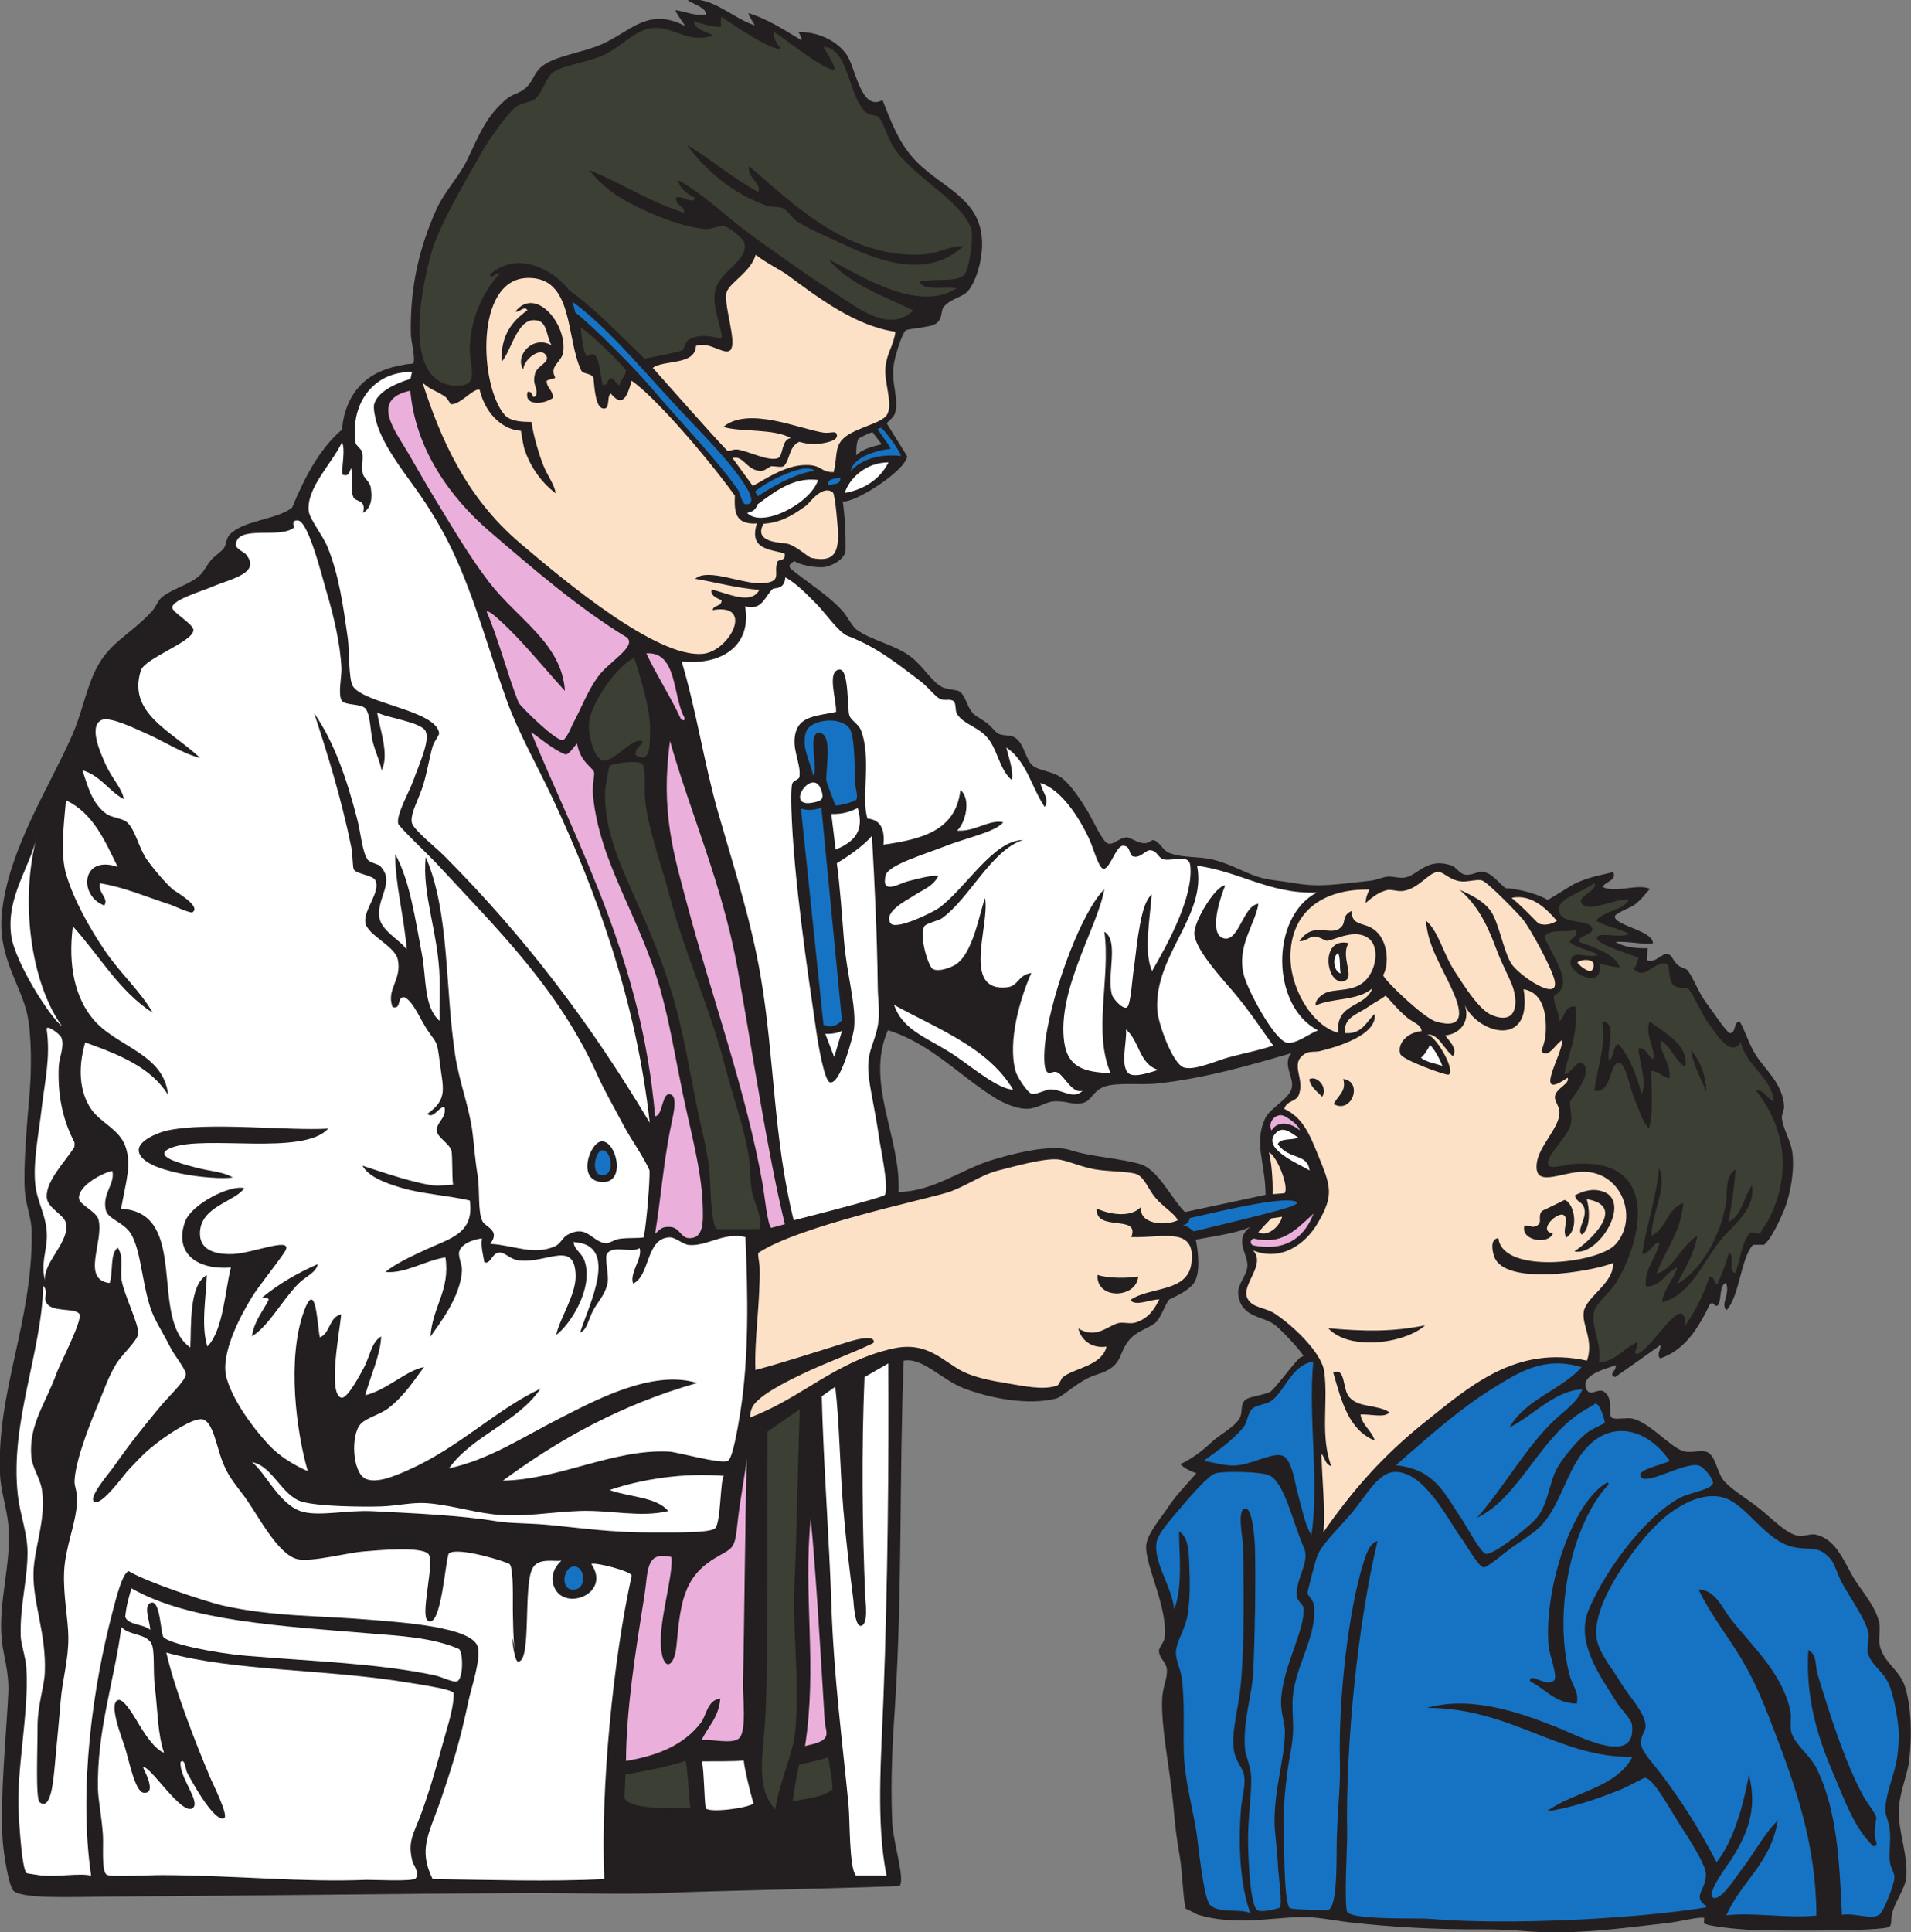
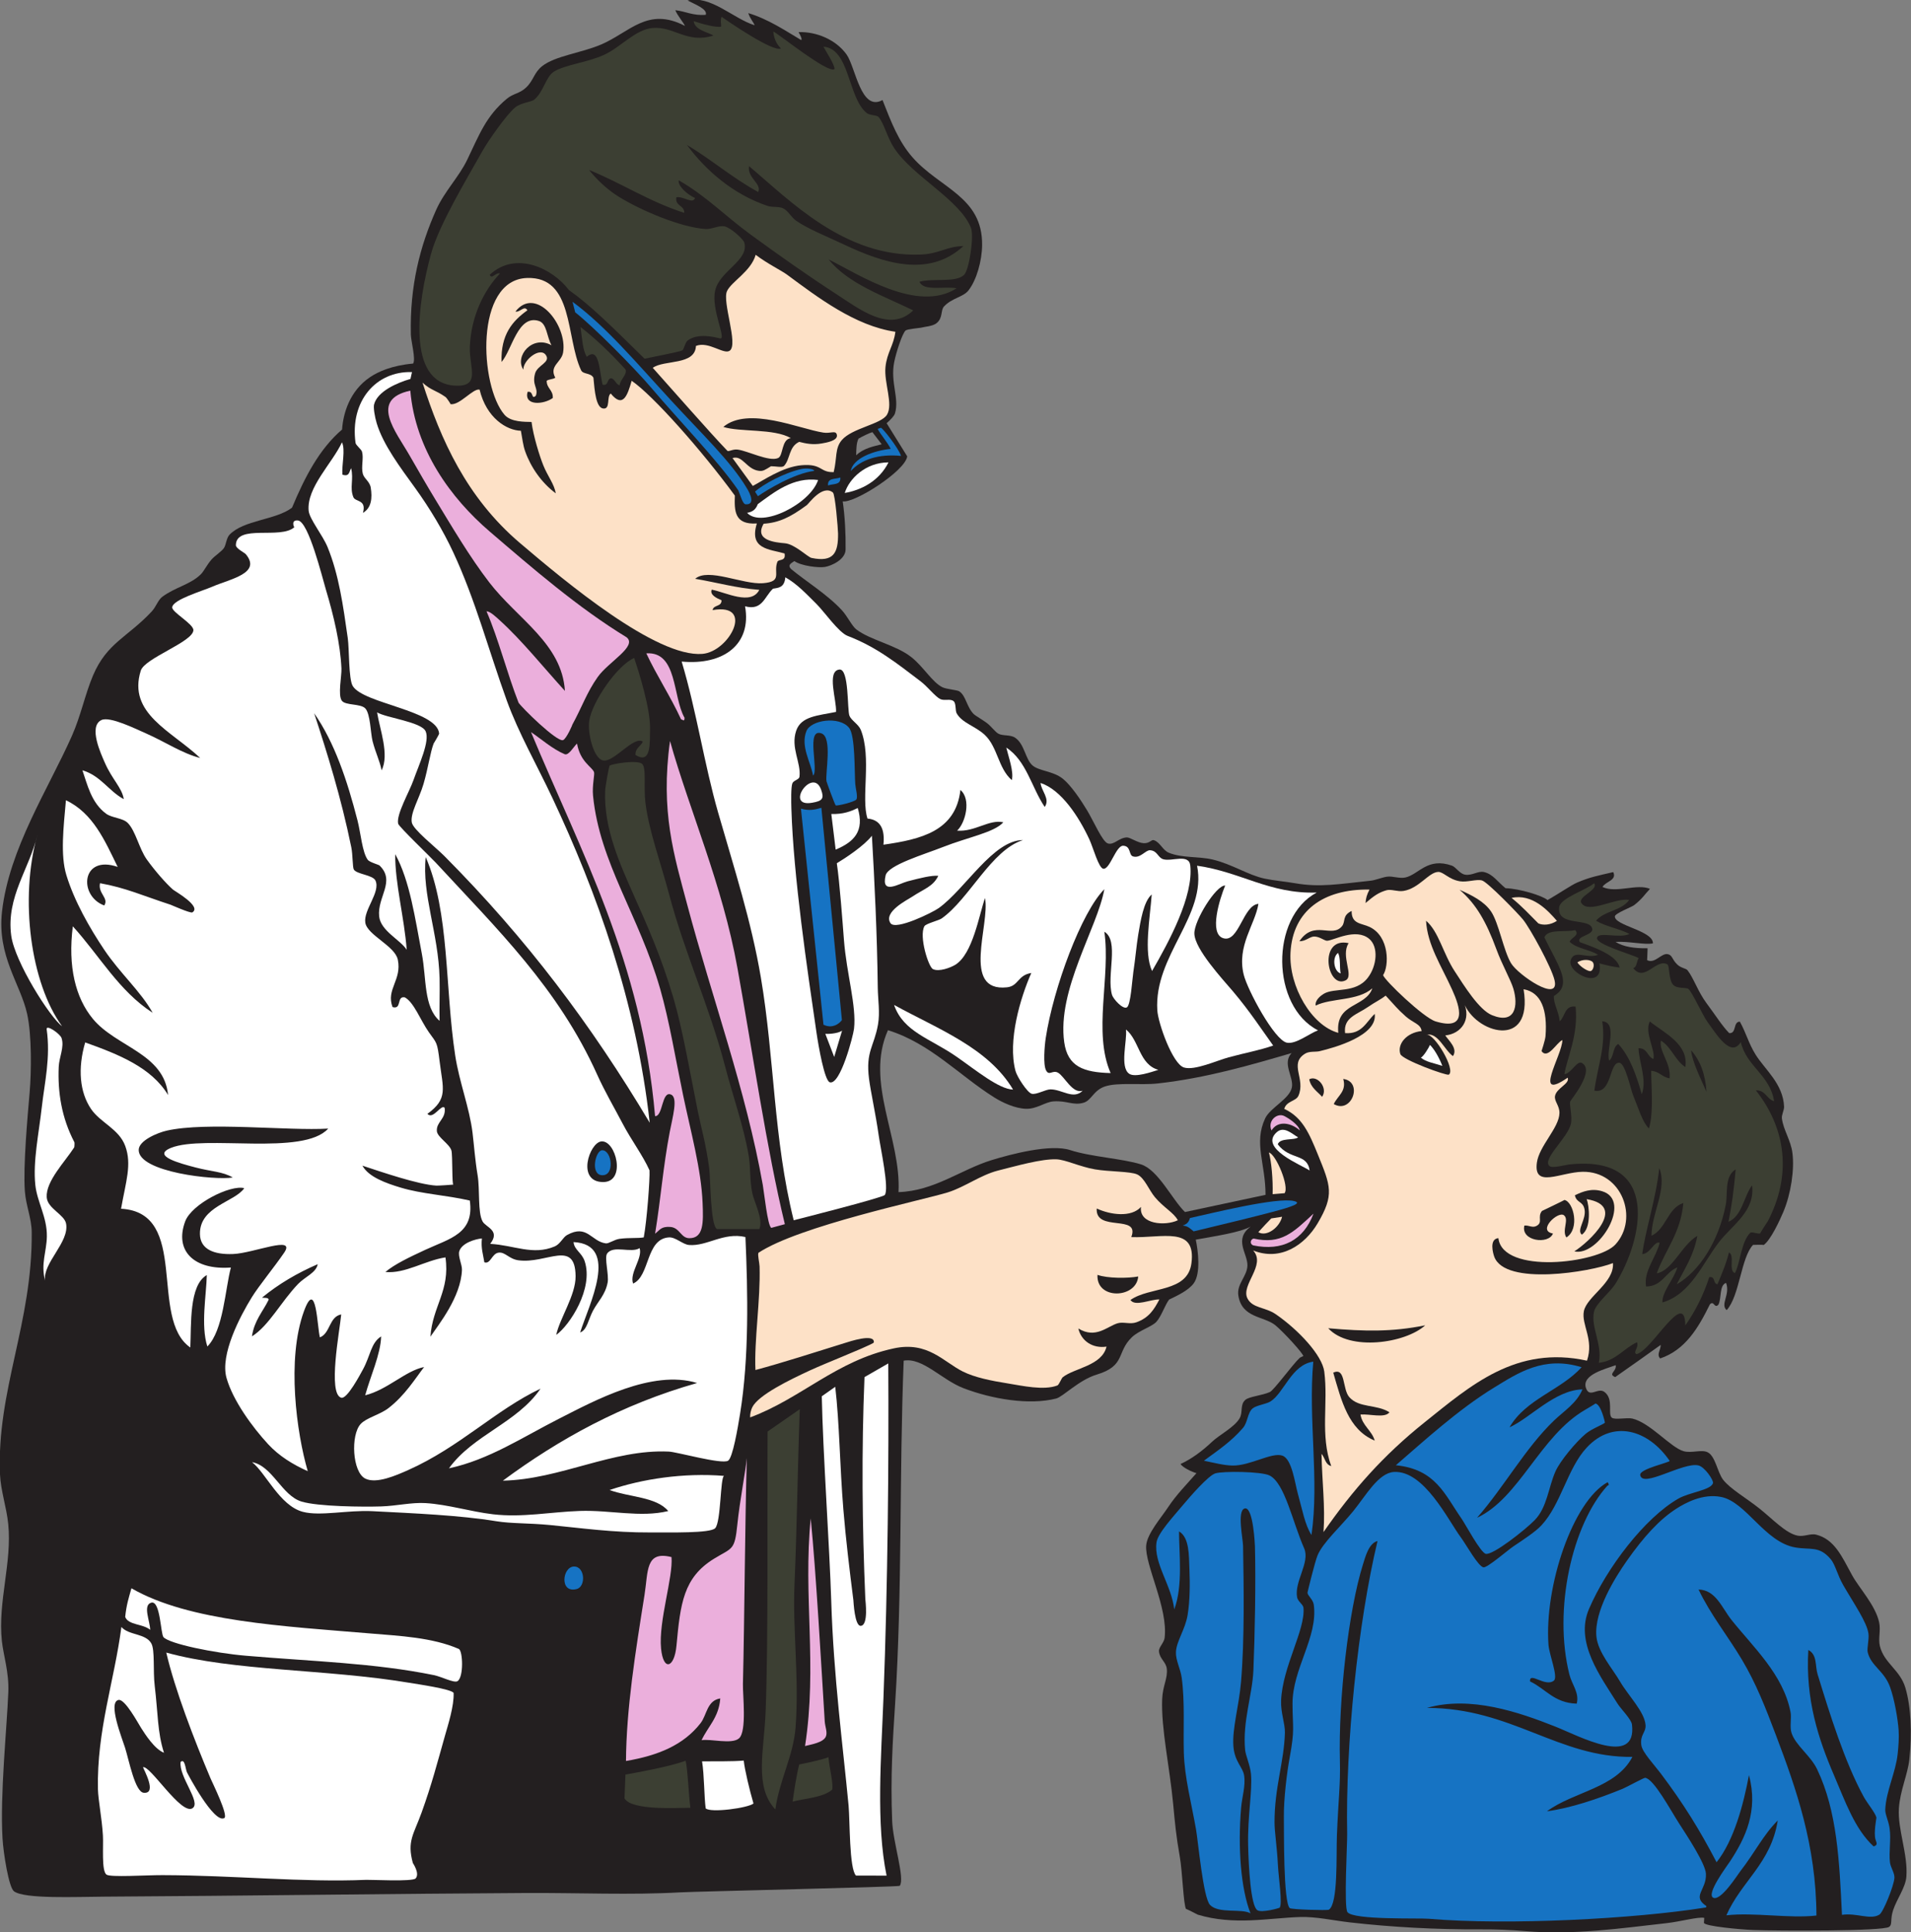
<svg xmlns="http://www.w3.org/2000/svg" viewBox="0 0 719.933 727.84" height="727.84" width="719.933" xml:space="preserve" id="svg2" version="1.1">
  <rect x="0" y="0" width="719.933" height="727.84" fill="#808080" stroke="none" />
  <defs id="defs6" />
  <g transform="matrix(1.333,0,0,-1.333,0,727.84)" id="g10">
    <g transform="scale(0.1)" id="g12">
      <path id="path14" style="fill:#231f20;fill-opacity:1;fill-rule:evenodd;stroke:none" d="m 2264.5,5346.84 c 2.61,3.72 -1.7,12.09 -7.69,22.63 51.01,1.44 105.23,-21.09 135.57,-63.02 25.55,-35.34 40.32,-163.15 101.76,-128.99 24.74,-62.98 45.48,-117.05 84.82,-161.9 77.02,-87.78 198.2,-111.03 196.68,-248.02 -0.47,-44.45 -15.5,-98.69 -38.71,-128.16 -15.08,-19.12 -46.33,-20.83 -69.06,-45.29 -9.94,-10.69 -2.4,-32.35 -21.11,-47.2 -11.27,-8.94 -32.86,-9.63 -43.73,-12.67 -3.08,-0.86 -38.63,-3.77 -43.55,-7.87 -9.44,-7.85 -27.23,-63.3 -32.41,-89.98 -11.08,-57.1 15.07,-101.94 2.36,-144.1 -2.34,-7.74 -11.72,-17.31 -23.63,-27.99 l 58.16,-93.59 c -5.21,-41.35 -149.54,-133.05 -182.25,-127.24 6.06,-41.65 8.79,-92.16 8.1,-136.12 -0.45,-28.76 -40.74,-46.35 -58.72,-49.22 -17.94,-2.87 -66.87,2.99 -86.07,16.63 -8.91,-6.2 -19.71,-10.66 -9.88,-21.95 42.49,-35.41 102.46,-71.82 143.94,-116.69 15.97,-17.27 28.71,-45.01 41.06,-54.47 40.09,-30.67 111.13,-43.4 155.41,-78.25 34.08,-26.82 59.27,-71.2 87.88,-85.16 11.69,-5.71 41.61,-7.56 47.59,-11.51 19.19,-12.73 20.61,-43.8 40.68,-64.07 5.01,-5.07 24.61,-15.93 37.41,-25.51 12.09,-9.06 23.72,-25.41 32.41,-30.11 13.02,-7.04 33.71,-2.09 47.59,-11.5 26.94,-18.28 28.42,-61.48 49.7,-78.84 19.09,-15.58 57.86,-15.2 85,-37.02 22.94,-18.45 50.84,-59.86 68.49,-89.2 18.76,-31.16 43.35,-88.93 58.72,-93.61 17.48,-5.31 30.62,15.94 53.53,17.08 9.06,0.46 30.07,-15.3 47.39,-16.3 17.88,-1.01 21.63,10.89 29.15,8.45 17.54,-5.69 24.73,-28.15 41.84,-35.29 37.2,-15.53 85.06,-10.05 124.12,-19.36 55.8,-13.3 99.86,-43.86 146.78,-53.88 26.31,-5.63 58.31,-8.25 85.94,-13.04 71.32,-12.35 121.57,-2.51 214.42,7.15 12.47,1.3 31.64,9.22 45.72,11.31 15.69,2.34 35.64,-6.23 52.77,-2.09 37.67,9.07 61.82,57.6 131.02,33.2 10.69,-3.77 21.78,-23.28 37.41,-25.51 20.1,-2.87 36.6,11.5 53.14,7.49 25.34,-6.14 37.57,-27.04 60.63,-45.65 39.34,-1.1 104.71,-21.03 118.76,-33.55 30.24,17.16 67.04,42.39 83.65,49.51 37.1,15.92 60.76,19.86 102.05,29.56 11,-23.36 -21.14,-25.96 -30.5,-42.02 39.23,-18.5 97.49,10.33 134.3,-5.35 -14.44,-14.98 -21.49,-28.13 -45.08,-46.24 -6.83,-5.25 -53.58,-22.87 -54.1,-31.48 -1.56,-26.07 109.14,-40.66 107.45,-76.33 -23.17,-4.74 -68.74,6.44 -105.51,4.2 21.59,-13.93 53.24,-18.58 90.55,-18.02 -0.44,-11.19 -0.89,-22.39 -1.34,-33.58 22.23,-11.09 40.18,20.7 58.32,16.9 13.8,-2.88 11.04,-14.55 27.62,-29.93 10.13,-9.37 24.08,-10.26 28.22,-15.53 17.29,-22.01 29.71,-61.16 53.92,-93.41 24.66,-32.87 44.2,-64.34 63.89,-84.21 21.59,-1.69 10.22,32.29 30.13,32.43 18.35,-33.51 24.68,-61.46 44.33,-93.05 26.36,-42.43 77.93,-82.39 80.6,-147.32 0.38,-9.57 -7.49,-23.2 -6.14,-33.38 4.34,-32.79 25.09,-61.23 29.75,-97.27 6.05,-46.82 -4.05,-115.46 -25.87,-167.1 -8.4,-19.9 -36.06,-81.28 -56.58,-93.81 4.79,2.91 -29.28,0.6 -28.78,1.14 -34.13,-35.53 -37.96,-144.37 -74.6,-184.39 -19.06,16.4 10.76,43.89 -1.74,76.95 -19.71,-7 -12.25,-43.44 -21.66,-61.59 -11.66,-12.3 -12.34,13.24 -23.99,0.95 -32.72,-66.3 -69.08,-128.64 -140.6,-152.93 -10.88,11.71 1.72,23.54 1.54,38.37 -42.66,-30.52 -85.42,-60.92 -128.53,-90.95 -21.79,8.75 4.72,15.87 1.34,33.57 -27.4,-10.28 -96.28,-26.46 -84.21,-63.9 9.89,-30.73 33.72,2.24 52.37,-11.69 27.42,-20.47 8.17,-63.42 21.12,-72.91 8.68,-6.35 43.14,1.01 57.55,-2.28 50.44,-11.51 108.34,-81.91 145.25,-92.25 22.06,-6.19 49.67,5.31 67.14,-2.68 22.77,-10.43 28.13,-57.63 44.91,-78.66 20.61,-25.83 63.14,-49.7 102.46,-80.93 36.68,-29.14 73.92,-69.61 107.44,-76.34 18.56,-3.72 36.17,7.05 52.95,2.69 51.46,-13.35 72.16,-61.41 101.13,-114.52 19.79,-36.287 65.59,-84.092 76.37,-132.74 5.14,-23.215 -3.03,-46.078 2.12,-67.336 11.74,-48.496 57.07,-67.024 72.15,-118.164 15.65,-53.039 19.23,-126.953 11.16,-202.207 -4.53,-42.363 -26.31,-88.449 -29.52,-138.137 -3.88,-59.824 25.8,-129.414 21.13,-192.996 -2.24,-30.625 -26.6,-62.402 -37.39,-94.578 -9.13,-27.238 -1.16,-40.355 -11.5,-47.582 C 5321.35,3.066 5027.06,3.895 4954.26,6.641 4919.67,7.938 4819.09,17.109 4815.74,26.57 c -0.39,1.098 1.19,14.27 0.58,14.387 -16.93,3.508 -66.46,-10.535 -106.29,-14.98 -129.52,-14.453 -263.85,-34.25 -399.61,-22.512 -40.6,3.516 -82.65,5.195 -124.7,4.973 -125.61,-0.703 -252.34,6.269 -369.12,19.512 -51.46,5.828 -96.52,16.848 -143.5,15.32 -86.8,-2.809 -185.58,-24.137 -287.96,6.672 -0.82,0.242 -34.69,18.289 -33.01,15.723 -7.62,11.621 -10.14,105.535 -18.06,149.637 -10.05,56.054 -13.78,96.613 -18.24,144.836 -9.89,106.902 -34.66,215.312 -31.32,299.09 1.51,38.07 16.32,58.625 13.03,85.949 -2.31,19.148 -20.45,27.851 -22.07,48.914 -0.88,11.562 14.23,24.199 15.92,37.793 10.52,84.387 -56.45,206.877 -52.03,261.487 2.69,33.38 42.5,78.51 61.95,108.02 23.22,35.23 53.71,65.93 80.17,96.19 -12.57,2.95 -39.59,16.37 -45.13,25.81 29.96,13.63 60.1,35.4 89.12,62.88 20.87,19.77 63.59,41.21 78,66.46 9.95,17.43 0.14,38.45 16.49,52.19 10.83,9.1 46.8,12.08 68.72,21.73 11.69,5.15 64.39,78.1 84.93,97.05 0.28,0.25 9.81,4.95 9.79,4.41 0.25,7.15 -55.71,68.22 -79.12,87.44 -31.71,26.05 -95.18,19.61 -104.59,84.8 -4.57,31.68 25.04,53.76 25.77,83.86 0.85,34.02 -39.75,73.65 9.19,110.11 -31.15,-17.11 -98.34,-26.5 -155.19,-37.05 6.52,-30.23 14.9,-96.23 -6.28,-123.98 -15.66,-20.52 -48.02,-35.08 -69.06,-45.28 -11.52,-14.83 -22.06,-47.79 -36.17,-63.06 -12.72,-13.75 -49.41,-24.43 -69.02,-43.29 -44.16,-42.43 -16.83,-80.77 -99.45,-105.64 -50.02,-15.04 -95.17,-62.63 -114.6,-67.61 -76.61,-19.67 -182.54,-1.11 -261.67,29.15 -61.53,23.52 -115.36,87.42 -169.21,77.91 -12.73,-320.16 -3.7,-652.286 -24.2,-969.415 -6.87,-106.075 -13.32,-204.864 -8.4,-331.125 2.42,-62.059 36.74,-162.481 21.51,-183.399 -2.37,-3.269 -576.78,-16.043 -620.42,-18.515 -139.76,-7.926 -289.08,-0.977 -437.22,-1.805 C 1087.95,109.012 692.281,103.086 295.93,100.879 214.387,100.422 69.414,93.769 39.512,115.977 24.941,126.797 9.527,223.145 7.066,266.18 -0.016,390.145 19.043,571.66 23.5,678.66 25.84,734.668 9.371,783.992 5.254,823.496 -6.383,935.164 34.426,1045.04 23.23,1154.24 18.363,1201.79 1.887,1248.37 0,1294.47 c -9.711,237.13 91.801,426.74 89.672,683.38 -0.336,40.14 -16.355,75.29 -19.398,116.07 -5.269,70.78 7.777,212.46 13.52,279.8 5.016,58.69 6.23,160.73 -7.035,221.27 -18.57,84.74 -85.312,163.1 -71.066,289.31 20.051,177.76 130.989,346.59 197.524,496.54 25.457,57.37 37.246,117.8 59.637,170.56 39.273,92.55 97.461,107.74 165.722,180.75 12.774,13.65 17.926,32.77 30.496,42.01 37.176,27.32 78.289,33.89 108.192,62.95 9.226,8.96 17.019,26.53 30.504,42.02 9.308,10.71 27.183,21.5 34.902,32.23 6.277,8.72 6.977,28.41 15.922,37.8 40.023,42.02 130.582,41.24 176.738,76.5 35.895,85.87 76.66,165.32 141.434,220.85 2.867,42.83 19.968,108.2 79.068,147.99 22.84,15.37 61.29,33.02 121.63,38.39 8.25,11.38 -5.91,63.12 -6.35,81.92 -3.21,137.48 25.84,250.23 71.69,352.62 23.26,51.95 63.94,92.42 87.27,140.64 34.05,70.36 53.15,124.12 112.59,173.25 18.26,15.1 35.49,13.97 54.09,31.47 21.49,20.22 22.02,42.03 45.66,60.64 36.67,28.87 109.75,36.91 165.73,60.65 81.7,34.62 131.69,107.85 237.51,52.99 -1.71,6.2 -22.59,31.36 -27.06,44.31 29.8,-3.29 49.36,-16.02 85.95,-13.03 6.15,16.6 -33.38,30.67 -51.24,40.47 65.53,15.59 128.15,-50.87 189.37,-70 -2.31,7.6 -13.22,19.05 -17.85,34.34 56.61,-17.03 103.94,-49.27 149.68,-76.32 z m 155.23,-1173.21 c 0.32,16.73 0.34,34.46 6.53,47.1 10.13,5.79 29.81,15.73 39.31,18.33 l 26.25,-34.26 c -19.16,-5.25 -50.27,-10.05 -72.09,-31.17 z m 1156.93,-2089.7 -227.71,-48.58 c -36.02,34.87 -75.79,119.49 -124.35,134.68 -53.05,16.59 -141.05,21.12 -200,40.35 -55.52,18.12 -168.36,-11.75 -222.24,-28.36 -86.92,-26.76 -161.89,-87.16 -263.02,-90.4 8.11,152.27 -95.68,309.98 -29.81,457.56 119.63,-37.21 200.84,-127.3 299.9,-189.69 23.96,-15.1 59.35,-31.4 89.96,-32.42 30.67,-1.01 54.11,19.17 77.71,20.94 38.56,2.89 56.59,-12.93 86.32,-3.45 21.4,6.83 27.06,34.83 59.47,45.67 36.27,12.15 100.54,3.07 149.25,8.47 136.72,15.14 264.58,52.62 378.11,85.82 -27.18,-29.31 5.97,-66.7 0.99,-96.12 -5.6,-33.08 -61.38,-58 -75.58,-88.26 -32.89,-70.11 0.88,-127.03 1,-216.21 v 0" />
      <path id="path16" style="fill:#ffffff;fill-opacity:1;fill-rule:evenodd;stroke:none" d="m 1421.2,1276.29 c 159.27,117.69 336.68,215.75 549.02,275.97 -127.29,39.13 -290.76,-50.38 -388.28,-99.83 -105.56,-53.54 -200.28,-117.12 -313.08,-141.25 68.14,94.67 192.7,128.2 258.77,225.08 -127.08,-60.14 -228.24,-165.09 -374.25,-230.09 -34.14,-15.19 -89.84,-39.66 -121.05,-24 -36.592,18.37 -41.81,122.95 -13.07,154.24 16.27,17.74 54.43,26.21 78.65,44.91 46.9,36.23 75.65,83.62 100.7,116.08 -52.17,-10.22 -103.73,-64.41 -166.51,-79.82 14.36,53.1 43.7,115.69 45.05,166.33 -29.29,-18.5 -30.02,-54.68 -51.77,-94.01 -7.27,-13.15 -44.325,-83.72 -60.817,-79.25 -39.028,10.58 -4.258,190.49 -0.231,235.39 -34.211,-6.29 -30.703,-53.45 -60.227,-64.84 -7.773,29.16 -10.042,170.11 -45.089,73.85 -49.528,-136.03 -20.676,-344.64 10.812,-451.98 -42.215,19.01 -81.027,42.71 -112.234,76.52 -43.571,47.18 -99.348,122.75 -117.453,187.21 -18.508,65.92 38.371,174.08 71.531,227.74 20.176,32.66 63.996,85.73 91.48,126.05 34.391,50.45 -86.14,-1.51 -144.257,-3.85 -54.536,-2.18 -93.231,13.42 -93.829,56.58 -1.086,78.29 98.719,90.16 125.254,129.52 -38.933,10.2 -148.586,-44.2 -167.074,-94.22 -30.418,-82.26 24.082,-137.78 129.317,-130.06 -16.352,-60.88 -20.977,-177.23 -66.532,-223.12 -19.113,59.29 -2.808,145.43 -1.562,201.83 -50.645,-28.65 -43.571,-140.5 -46.586,-204.72 -118.086,81.91 -0.309,381.62 -195.75,392.11 13.527,76.84 30.992,124.92 11.859,177.26 -17.64,48.28 -70.387,65.91 -96.707,104.73 -32.156,47.45 -38.062,114.24 -16.523,188.01 94.922,-34.01 187.054,-70.58 234.265,-148.64 -11.355,117.91 -146.293,135.26 -212.406,215.03 -49.379,59.56 -71.191,148.39 -56.82,261.66 74.758,-81.87 129.594,-182.14 225.64,-244.37 -33.16,60.07 -92.121,111.42 -137.007,178.39 -41.028,61.22 -84.317,136.84 -106.891,210.82 -17.184,56.34 -8.063,135.09 -1.188,211.41 77.036,-36.66 109.856,-114.15 146.227,-188.37 -102.973,35.66 -111.43,-81.89 -37.973,-108.97 13.86,21.08 -18.375,33.84 -11.91,62.93 72.614,-12.87 121.254,-35.41 199.336,-60.79 1.754,-0.56 56.371,-24.92 61.594,-21.67 27.211,16.98 -49.66,59.86 -55.07,64.65 -19.914,17.65 -50.684,52.85 -73.496,84.59 -21.739,30.25 -31.352,79.97 -53.543,103.01 -14.325,14.88 -44.504,14.21 -61.399,26.46 -42.453,30.83 -53.652,84.19 -67.156,122.78 51.801,-15.31 73.738,-58.19 116.848,-81.52 -4.668,31.67 -33.204,56.19 -53.547,103.02 -10.325,23.76 -47.344,102.43 -9.606,120.47 23.871,11.42 97.262,-25.14 128.16,-38.72 51.621,-22.7 99.961,-55.5 151,-68.47 -81.172,76.74 -205.785,125.53 -167.922,246.87 11.086,35.5 147.332,81.07 148.672,114.17 0.715,17.76 -61.281,50.97 -59.871,64.84 2.246,21.98 85.703,46.15 112.797,57.96 50.887,22.18 140.887,37.77 94.953,92.29 -3.176,3.77 -27.91,15.97 -27.816,25.13 0.597,60.59 127.195,15.43 165.359,51.06 -1.207,-1.12 -10.629,21.45 10.363,18.8 29.981,-3.79 68.508,-161.4 78.68,-195.29 22.598,-75.27 40.684,-152.98 43.977,-222.73 1.004,-21.36 -10.731,-75.14 1.156,-91.32 10.172,-13.83 53.402,-7.65 66.372,-21.85 14.42,-15.77 14.8,-70.45 20.37,-92.08 8.77,-34.09 20.81,-56.68 25.52,-82.69 22.82,43.82 -5.5,117.25 -12.69,163.84 24.53,-15.52 125.12,-26.83 137.18,-53.51 12.61,-27.9 -18.83,-94.01 -34.31,-137.94 -11.75,-33.34 -49.14,-97.22 -43.34,-123.17 1.87,-8.4 92.42,-95.09 106.11,-109.91 173.64,-188.06 346.24,-354.55 456.5,-599.44 21.49,-47.76 48.19,-93 71.38,-137.35 24.7,-47.23 57.22,-89.99 76.38,-132.75 1.45,-24.52 -7.43,-142.44 -16.23,-189.5 -15.55,-3.16 -40.55,-0.4 -68.34,-4.08 -14.76,-1.97 -30.68,-13.98 -38.94,-12.87 -41.56,5.56 -52.42,55.27 -109.55,23.58 -11.65,-6.46 -18.95,-25.48 -34.91,-32.24 -61.69,-26.1 -114.74,3.64 -182.26,7.27 29.55,38.15 -12.29,46.54 -21.49,63.3 -14.21,25.86 -7.29,89.94 -14.04,130.26 -7.42,44.45 -10.27,86.94 -14.41,120.67 -8.59,70.34 -37.41,142.67 -48.95,218.12 -29.43,192.47 -15.46,404.02 -83.34,560.56 -11.36,-104.45 36.21,-216.15 39.18,-342.63 0.93,-39.35 -0.85,-79.67 0.02,-120.1 -45.42,39.32 -36.73,119.57 -50.09,189.35 -19.11,99.61 -33.77,206.31 -75.27,281.62 -0.86,-82.43 25.73,-179.5 32.48,-270.3 -16.94,27.66 -73.59,53.21 -77.91,94.36 -5.8,55.24 47.29,99.33 0.94,144.08 -2.01,1.95 -28.13,9.26 -33,15.73 -15.73,20.9 -19.81,75.15 -29.18,111.65 -29.077,113.22 -65.116,220.61 -122.444,302.72 36.567,-111.63 75.938,-236.71 105,-378.89 4.278,-20.91 3.383,-56.52 7.114,-62.72 8.13,-13.58 53.83,-15.15 61.2,-31.27 14.89,-32.62 -34.33,-82.8 -28.76,-118.95 5.4,-35.04 83.83,-65.44 91.9,-104.54 11.91,-57.55 -33.79,-83.72 -14.94,-133.91 27.32,-7.9 10.43,32.08 34.72,27.44 25.88,-14.05 44.66,-65.64 68.13,-98.79 22.24,-31.42 23.28,-25.71 30.32,-82.87 9.41,-76.29 24.56,-104.85 -34.7,-147.54 16.53,-17.54 38.44,28.06 48.73,17.28 4.85,-31.4 -24.31,-39.79 -21.87,-66.39 1.56,-16.87 35.81,-35.94 41.07,-54.47 3.71,-13.07 1.17,-100.3 5.77,-96.31 -0.25,-0.23 -42.76,-3.18 -48.15,-2.88 -51.65,2.9 -155.69,38.8 -209.12,56.36 17.34,-32.13 67.13,-49.65 108.02,-61.95 61.09,-18.35 126.55,-20.88 195.49,-36.6 13.21,-93.57 -56.21,-107 -125.64,-139.12 -47.26,-21.86 -87.3,-41.23 -112.98,-62.74 56.17,-5.43 111.47,32.42 169.78,41.27 13.55,-94.39 -36.51,-137.32 -42.55,-224.09 24.47,35.96 86.1,112.41 89.17,188.61 0.62,15.12 -12.01,39.14 -7.48,53.13 7.48,23.13 44.89,34.12 63.88,35.89 -3.16,-27.56 3.62,-45.94 6.91,-67.53 17.53,-5.87 20.9,24.2 39.52,27.25 19.09,3.13 29.55,-17.78 56.79,-21.48 79.61,-10.81 160.4,60.46 161.54,-44.86 0.58,-53.9 -45.66,-120.66 -54.66,-165.96 38.03,27.4 105.92,130.86 80.35,208.17 -8.03,24.33 -29.6,31.97 -31.46,54.09 131.75,-6.67 42.76,-178.33 18.65,-255.34 19.26,6.48 22.95,36.1 36.05,61 13.91,26.46 34.84,44.7 41.62,80.01 4.11,21.46 -9.66,69.87 -1.54,81.73 17.27,25.26 68.16,0.18 91.89,15.56 9.27,-28.47 -29.29,-69.93 -18.41,-100.15 48.01,20.68 35.47,126.36 101.28,130.47 18.81,1.18 38.99,-20 56.79,-21.48 50.91,-4.22 97.5,36.81 159.42,22.48 6.93,-156.76 10.52,-341.06 -15.07,-499 -6.62,-40.84 -20.94,-125.68 -34.13,-133.15 -18.88,-10.68 -143.7,24.76 -167.11,25.88 -158.74,7.5 -306.55,-78.55 -469.24,-82.19 z m 283.41,843.79 c 66.4,-0.14 35.89,120.09 -5.69,114.72 -33.42,-4.31 -70.36,-114.57 5.69,-114.72 z M 471.02,2265.29 c -25.278,-5.73 -78.903,-27.76 -79.04,-54.49 -0.3,-63.19 216.258,-86.33 265.918,-77.84 -28.734,16.88 -58.945,16.27 -104.57,28.17 -43.723,11.44 -126.543,32.96 -69.836,55.63 94.696,37.86 373.516,-23.89 444.113,54.37 -112.632,-6.91 -343.187,19.92 -456.585,-5.84 z m 269.425,-471.9 c 7.153,-1.09 17.774,1.01 18.993,-5.55 -16.458,-33.88 -40.985,-59.01 -47.372,-103.81 48.301,30.39 82.575,98.61 130.821,148.53 19.109,19.76 50.789,31.29 55.051,55.44 -58.293,-25.25 -111.161,-56.4 -157.493,-94.61 v 0" />
      <path id="path18" style="fill:#3c3f33;fill-opacity:1;fill-rule:evenodd;stroke:none" d="m 4903.31,1862.94 c -19.58,6.57 0.57,49.79 -16.89,58.32 -8.12,-32.9 -20.7,-60.98 -32.4,-89.98 -13.5,1.4 -5.08,23.02 -23.23,20.13 -16.9,-51.74 -39.94,-96.82 -67.88,-136.6 -0.51,106.73 -94.9,-71.94 -137.74,-80.97 -11.69,5.09 7.34,18.14 1.33,33.56 -37.95,-17.26 -59.23,-52.58 -107.98,-58.14 10.87,51.7 -23.49,101.1 -13.47,144.65 5.49,23.81 45.06,53.92 60.81,79.24 76.41,122.83 130.7,364.79 -130.7,336.67 -11.44,-1.23 -48.07,-11.73 -56.2,-4.37 -21.64,19.56 51.55,78.55 60.79,119.48 4.29,19.03 -4.68,54.5 -2.32,62.54 1.35,4.61 72.02,87.74 33.18,109.16 -14.06,7.75 -30.34,-30.35 -49.31,-31.65 7.55,46.88 39.79,110.31 31.63,190.88 -31.54,4.16 -29.26,-28.35 -44.89,-41.44 -2.87,28.14 -18.5,52.13 -16.37,71.31 14.35,9.43 23.17,18.53 25.36,34.02 4.43,31.07 -23.83,73.29 -52.38,131.79 10.17,25.3 60.12,13.54 87.28,20.54 13.37,-15.95 -11.77,-20.52 -15.73,-33.01 19.11,-19.31 56.59,-21.66 80.21,-36.81 -32.13,-12.8 -68.02,16.88 -77.52,-16.13 -10.2,-35.54 95.23,-87.2 81.36,-8.05 18.16,-4.79 36.35,-9.56 57.17,-11.88 -7.11,33.94 -68.81,56.23 -112.43,71.73 -12.63,16.94 37.54,19.56 35.09,37.03 -4.73,33.81 -100.06,5.06 -93.62,61.38 3.04,26.72 76.88,48.95 98.79,68.12 14.26,-18.5 -48.03,-37.83 -35.86,-56.22 20.59,-31.14 95.49,15.95 134.86,9.04 -20.93,-30.7 -70.3,-30.6 -93.61,-58.72 27.25,-16.41 65.91,-22.29 94.57,-37.39 -27.26,-13.73 -87.68,7.53 -91.69,-10.76 -4.18,-19.06 99.68,-47.07 117.8,-57.54 -6.22,-8.26 -4.5,-25.15 -15.54,-28.2 32.14,-41.56 64.52,28.43 96.51,10.56 6.82,-3.81 3,-44.83 16.88,-58.32 11.7,-11.36 36.81,-5.84 42.78,-11.3 11.27,-10.29 40.69,-75.67 53.93,-93.42 23.91,-32.05 65.53,-102.94 93.83,-56.58 16.5,-69.47 82.74,-92.98 94.22,-167.09 -21.68,6.17 -23.03,31.1 -51.62,30.88 84.91,-108.06 102.78,-238.44 33.26,-371.22 2.18,4.19 -22.8,-34.2 -20.53,-32.81 -5.74,-3.49 -24.21,5.78 -28.77,1.15 -25.63,-26.01 -27.54,-84.15 -42.96,-113.58 z m -44.52,88.24 c 37.39,47.97 102.3,87 92.82,159.64 -23.78,-32.62 -28.02,-86.39 -66.54,-103.04 9.87,50.51 14.73,86.81 20.31,148.12 -32.41,-19.53 -21.81,-67.72 -28,-99.77 -19.93,-103.23 -74.83,-188.49 -138.67,-225.06 21.87,43.02 48.13,81.3 58.3,136.98 -44.24,-25.48 -69.71,-97.89 -114.71,-105.91 24.28,67.1 67.62,113.56 75.17,198.77 -44.99,-14.66 -48.77,-73.93 -90.15,-92.49 0.57,65.19 45.53,133.1 22.04,191.28 -8.94,-85.84 -38.84,-174.13 -48.11,-243.08 22.67,0.59 34.9,38.72 49.29,31.66 -10.16,-41.18 -45.74,-79.88 -38.54,-123.36 45.81,0.41 54.76,40.75 88.61,54.11 -10.3,-34.47 -43.56,-68.73 -42.37,-99.19 80.7,23.6 113.78,111.36 160.55,171.34 z m -79.33,541.18 c 2.67,-31.99 27.84,-81.67 43.38,-117.01 -3.11,49.49 -17.9,88.19 -43.38,117.01 z m -116.84,81.53 c -15.72,-32.38 17.01,-82.14 10.19,-106.1 -17.56,6.9 -16.61,30.87 -42.03,30.5 1.71,-41.59 24.12,-88.54 9.24,-130.07 -15.45,53.5 -32.8,105.24 -66.41,141.96 -16.02,-7.67 -12.05,-36.98 -25.88,-47.01 -9.46,30.22 25.62,107.96 -19.59,111.27 11.26,-68.92 -12.75,-125.65 -22.23,-196.07 50.27,-10.06 41.28,80.18 70.4,78.86 17.15,-0.77 31.97,-74.59 39.53,-92.85 16,-38.61 25.39,-73.77 44.34,-93.03 14.26,45.39 5.87,130.63 6.49,163.06 23.06,-1.8 30.76,-17.78 51.99,-21.28 4.43,44.17 -31.04,75.96 -24.57,106.67 30.03,-18.47 39.69,-55.76 69.07,-74.82 9.55,65.09 -59.04,95.78 -100.54,128.91 v 0" />
      <path id="path20" style="fill:#ffffff;fill-opacity:1;fill-rule:evenodd;stroke:none" d="m 4076.36,2448.33 c -25.21,8.26 -46.2,11.03 -60.79,23.32 6.89,2.3 23.07,28.68 25.72,35.95 11.01,-10.33 25.31,-33.89 35.07,-59.27 v 0" />
      <path id="path22" style="fill:#ffffff;fill-opacity:1;fill-rule:evenodd;stroke:none" d="m 3788.93,2709.57 c -19.32,5.52 -25.05,45.38 -7.3,57.94 7.6,-14.55 3.7,-39.71 7.3,-57.94 v 0" />
      <path id="path24" style="fill:#ffffff;fill-opacity:1;fill-rule:evenodd;stroke:none" d="m 3701.3,2152.75 c -23.37,15.66 -142.88,62.35 -93.59,107.68 20.86,19.21 43.74,-4.3 61,-14.04 -11.52,-9.29 -50.73,-0.3 -57.54,-19.72 35.16,-45.61 83.04,-24.4 90.13,-73.92 v 0" />
      <path id="path26" style="fill:#ffffff;fill-opacity:1;fill-rule:evenodd;stroke:none" d="m 3724.88,2548.8 c -24.32,-8.98 -62.57,-40.01 -87.86,-34.93 -35.38,7.09 -111.27,148.57 -122.05,192.2 -20.13,81.53 31.99,141.07 41.6,200.11 -43.64,-3.69 -55.44,-111.65 -99.94,-96.9 -40.5,13.43 -9.33,111.52 5.93,148.67 -25.15,1.62 -87.96,-98.79 -87.07,-135.83 1.04,-44.09 80.32,-129.29 108.8,-162.86 47.89,-56.45 83.74,-111.65 113.98,-153.46 -38.81,-13.57 -78.87,-20.55 -126.23,-33.4 -32.97,-8.94 -96,-37.98 -126.04,-28.6 -32.13,10.01 -72.93,124.86 -75.24,161.51 -9.75,155.58 140.8,267.34 112.37,408.65 123.96,-17.54 204.47,-80 338.04,-75.91 -132.14,-70.22 -128.83,-321.51 3.71,-389.25 v 0" />
      <path id="path28" style="fill:#1673c3;fill-opacity:1;fill-rule:evenodd;stroke:none" d="m 3657.62,2066.29 c 22.18,-5.48 -2.46,-15 -60.41,-30.36 -49.64,-13.17 -141.05,-35.58 -223.66,-55.21 -9.61,7.08 -14.1,14.51 -30.93,16.46 14.77,5.13 17.43,12.08 20.48,21.24 58.52,12.71 246.04,59.82 294.52,47.87 v 0" />
      <path id="path30" style="fill:#ffffff;fill-opacity:1;fill-rule:evenodd;stroke:none" d="m 3255.98,2716.39 c -24.14,52.42 -5.78,150.02 -1,216.21 -22.85,-19.19 -31.6,-74.56 -38.16,-113.77 -5.21,-31.19 -7.87,-66.78 -13.78,-105.13 -3.13,-20.22 -7.28,-94.36 -18.41,-100.15 -11.8,-6.12 -38.68,24.4 -41.84,35.3 -16.02,55.45 21.12,153.18 -21.7,178.6 18.29,-126.84 -32.7,-283.86 17.72,-399.42 -76.55,1.96 -121.3,18.1 -131.06,86.88 -21.01,148.32 93.77,323.09 113.32,432.63 -64.21,-64.12 -143.93,-278.18 -165.68,-420.93 -3.24,-21.23 -7.89,-74.87 1.16,-91.32 8.92,-16.21 17.99,2.21 33.38,-6.13 18.68,-10.12 41.08,-61.11 70.04,-50.83 -26.26,-26.49 -58.12,3.68 -91.13,3.63 -14,-0.03 -40.41,-16.06 -53.33,-12.29 -12.37,3.61 -40.99,47.54 -45.48,64.26 -23.02,85.53 14.32,208.41 44.65,276.84 -38.79,-5.93 -35.61,-36.96 -68.87,-40.48 -130.01,-13.77 -47.08,178.19 -62,252.26 -16.51,-46.71 -34.52,-158.82 -84.38,-188.78 -12.59,-7.59 -45.31,-20.55 -62.93,-11.91 -12.44,6.1 -39.72,92.22 -24,121.05 4.11,7.52 40.48,16.1 48.92,22.07 78.03,55.12 140.11,193.31 229.8,221.42 -84.15,0.16 -162.72,-137.99 -238.24,-192.26 -17.15,-12.32 -121.83,-63.96 -136.2,-42.61 -21.25,31.55 47.22,65.58 60.61,74.44 35.32,23.41 59.56,28.85 74.43,59.48 -19.3,1.58 -50.44,-6.16 -87.11,-15.74 -23.76,-6.21 -75.27,-39.53 -61.76,16.87 6.99,29.28 108.8,59.16 161.7,80.03 71.26,28.1 145.58,41.17 170.92,70.05 -40.61,8.91 -79.41,-27.36 -130.63,-23.62 23.93,21.92 40.48,89.09 9.37,114.91 -12.85,-116.15 -111.4,-139.51 -217.52,-154.65 4.26,42.43 -7.1,70.43 -45.1,73.85 -18.78,57.68 12.33,172.22 -18.84,250.55 -6.25,15.69 -26.69,26.55 -32.04,39.7 -6.87,16.9 -0.64,133.62 -28.42,130.84 -36.98,-3.7 -7.4,-87.36 -9.58,-119.72 -51.56,-10.65 -98.54,-11.97 -112.6,-53.15 -16.38,-47.98 14.36,-90.31 9.23,-130.08 -1.06,-8.25 -16.38,-9.96 -19.95,-18.42 -4.32,-10.28 -3.44,-52.78 -2.86,-71.94 5.89,-191.67 44.87,-454.32 70.89,-632.12 6,-41.01 22.86,-136.23 37.62,-140.81 29.82,-9.21 66.15,131.42 68.47,151 7.53,63.5 -21.04,155.89 -28.43,250.93 -3.64,46.61 -12.11,163.32 -20.18,216.97 24.32,14.57 77.31,49.46 99.17,77.71 7.12,-121.78 14.88,-280.13 16.57,-428.19 0.4,-35.77 6.81,-70.67 0.59,-105.71 -10.95,-61.69 -35.18,-75.59 -25.3,-152.71 4.79,-37.38 18.85,-99.79 27.27,-159.61 5.14,-36.47 30.24,-151.03 17.29,-168.84 -5.64,-7.74 -255.47,-71.01 -257.44,-71.39 -57.37,230.48 -54.01,456.58 -92.77,685.83 -27.01,159.66 -76.11,310.6 -120.75,465.97 -39.11,136.09 -61.19,287.18 -103.09,426.84 118.39,-11.11 198.34,48.63 179.15,156.19 48.7,-13.15 54.64,26.96 78.85,49.71 12.73,2.51 32.61,1.17 34.9,32.23 33.34,-18.76 58.16,-45.79 88.27,-75.57 21.69,-21.44 62.39,-80.25 87.68,-89.96 81.99,-31.46 138.36,-76.78 206.27,-128.31 19.93,-15.13 41.02,-43 55.64,-50.25 11.75,-5.83 29.12,2.04 38.17,-6.33 7.01,-6.48 3.91,-26.12 8.26,-33.96 15.23,-27.42 52.73,-36.08 79.24,-60.8 36.91,-34.41 37.89,-94.47 76.57,-127.95 6.28,22.84 -9.16,65.39 -15.56,91.89 56.86,-36.81 71.4,-112.7 108.61,-167.65 16.14,22.77 -10.23,45.86 -11.71,67.72 58.4,-19.17 107.86,-94.87 137.78,-159.21 11.07,-23.84 26.4,-82.12 39.9,-83.26 18.5,-1.56 35.38,65.26 55.44,65.05 22.66,-0.45 15.75,-25.94 27.63,-29.93 20.83,-7 36.01,18.14 48.73,17.27 21.26,-1.44 21.5,-20.85 37.41,-25.5 23.82,-6.97 72.44,16.53 76.17,-17.45 9.48,-86.32 -59.36,-214.46 -107.96,-298.34 v 0" />
      <path id="path32" style="fill:#ffffff;fill-opacity:1;fill-rule:evenodd;stroke:none" d="m 3273.67,2437.07 c -19.74,-6.07 -65.36,-22.25 -82.1,-11.14 -27.94,18.53 -5.29,94.83 -9.43,125.27 38.18,-30.95 36.88,-98.39 91.53,-114.13 v 0" />
      <path id="path34" style="fill:#ffffff;fill-opacity:1;fill-rule:evenodd;stroke:none" d="m 2863.13,2381.37 c -39.77,1.06 -103.63,53.79 -159.62,92.83 -74.67,52.03 -149.88,69.43 -176.72,146.35 124.49,-68.3 265.91,-120.96 336.34,-239.18 v 0" />
      <path id="path36" style="fill:#ffffff;fill-opacity:1;fill-rule:evenodd;stroke:none" d="m 2360.55,1541.53 c 11.97,-102.04 12.91,-224.85 22.96,-346.82 6.87,-83.19 17.26,-169.29 28.25,-255.718 0.4,-3.183 3.44,-74.414 21.11,-72.898 22.13,1.894 12.85,71.64 12.65,76.355 -8.88,209.751 -10.87,416.851 -2.3,626.511 l 67.23,38.64 c 1.66,-277.64 -1.29,-620.51 -13.66,-945.815 -6.28,-165.242 -21.3,-354.461 8.85,-501.512 l -86.46,0.204 c -19.3,18.75 -17,155.968 -20.94,197.785 -15.76,166.961 -42.36,363.066 -49.02,578.418 -4.71,151.99 -23.68,421.72 -26.68,578.07 l 38.01,26.78 v 0" />
      <path id="path38" style="fill:#ffffff;fill-opacity:1;fill-rule:evenodd;stroke:none" d="m 2511,4153.59 c -26.4,-53.04 -77.39,-78.55 -123.54,-86.36 12.26,40.15 58.93,86.25 123.54,86.36 v 0" />
      <path id="path40" style="fill:#3c3f33;fill-opacity:1;fill-rule:evenodd;stroke:none" d="m 2240.14,369.375 c 3.51,26.855 10.9,74.91 18.6,104.941 18.56,3.739 69.72,14.434 82.49,20.731 2.97,-31.406 14.24,-73.563 10.75,-91.699 -25.39,-22.852 -81.66,-25.477 -111.84,-33.973 v 0" />
      <path id="path42" style="fill:#ffffff;fill-opacity:1;fill-rule:evenodd;stroke:none" d="m 2361.73,3059.46 -12.26,100.63 c 33.39,-1 54.98,7.18 74.59,16.98 19.9,-65.87 -10.9,-96.12 -62.33,-117.61 v 0" />
      <path id="path44" style="fill:#1673c3;fill-opacity:1;fill-rule:evenodd;stroke:none" d="m 2298,3268.56 c -7.08,38.96 -35.92,83.03 -19,125.66 12.56,31.71 92.82,43.38 120.47,9.61 18.14,-22.15 15.04,-124.74 17.67,-159.23 0.99,-12.88 7.83,-35.94 3.09,-43.35 -4.53,-7.04 -54.44,-18.96 -58.33,-16.89 -2.08,1.1 -25.61,65.36 -26.1,68.28 -3.76,22.65 17.18,123.49 -13.84,135.07 -45.49,16.98 -7.23,-103.5 -23.96,-119.15 v 0" />
      <path id="path46" style="fill:#1673c3;fill-opacity:1;fill-rule:evenodd;stroke:none" d="m 2263.63,3175.1 c 25.23,-6.99 41.44,-2.15 57.74,2.51 l 57.97,-599.38 c 0.44,-1.28 -20.96,-28.8 -52.03,-13.54 l -63.68,610.41 v 0" />
      <path id="path48" style="fill:#ffffff;fill-opacity:1;fill-rule:evenodd;stroke:none" d="m 2379.86,2547.92 -22.26,-74.36 -25.11,65.46 c 3.47,-0.89 34.83,-0.27 47.37,8.9 v 0" />
      <path id="path50" style="fill:#1673c3;fill-opacity:1;fill-rule:evenodd;stroke:none" d="m 2374.8,4110.98 c 2.34,-22.56 -21.25,-17.01 -34.53,-22.65 -2.34,22.55 21.26,17.01 34.53,22.65 v 0" />
      <path id="path52" style="fill:#ffffff;fill-opacity:1;fill-rule:evenodd;stroke:none" d="m 2320.46,3229.24 c 9.28,-25.54 4.41,-32.25 -25.52,-37.42 -79.22,-13.67 1.87,102.47 25.52,37.42 v 0" />
      <path id="path54" style="fill:#ffffff;fill-opacity:1;fill-rule:evenodd;stroke:none" d="m 2312.06,4103.87 c -21.52,-66.76 -158.91,-137.3 -200.65,-92.89 16.37,3.09 24.5,9.65 30.24,24.61 47.37,34.76 100.57,77.3 170.41,68.28 v 0" />
      <path id="path56" style="fill:#1673c3;fill-opacity:1;fill-rule:evenodd;stroke:none" d="m 2301.5,4129.69 c -58.05,-7.48 -133.16,-53.44 -159.39,-71.58 l -8.33,12.82 c 22.9,20.91 83.16,53.32 130.17,63.72 16.66,3.68 35.37,0.43 37.55,-4.96 v 0" />
      <path id="path58" style="fill:#ffffff;fill-opacity:1;fill-rule:evenodd;stroke:none" d="m 1984.18,483.172 c 41.83,0.539 83.51,-0.77 117.76,2.199 2.52,-25.019 16.23,-82.656 27.52,-121.191 -14.19,-12.746 -121.42,-27.285 -135.07,-13.84 -4.45,32.824 -3.94,94.457 -10.21,132.832 v 0" />
      <path id="path60" style="fill:#ffffff;fill-opacity:1;fill-rule:evenodd;stroke:none" d="m 712.32,1328.55 c 57.489,-10.18 83.993,-94.23 139.684,-111.25 46.851,-14.31 174.476,-15.39 225.226,-13.78 43.24,1.38 85.94,11.8 125.28,9.43 63.53,-3.85 126.75,-24.1 190.88,-31.63 83.2,-9.75 163.58,6.75 245.38,9.44 87.62,2.88 170.68,-19.37 249.78,-0.34 -33.06,40.3 -111.03,39.14 -165.76,59.44 91.26,31.1 209.05,49.3 323.45,39.95 -10.8,-4.48 -8.43,-131.03 -25.12,-147.92 -14.42,-14.58 -126.51,-11.6 -183.01,-11.92 -105.12,-0.58 -199.48,12.82 -282.6,20.87 -62.19,6.04 -110.04,3.85 -153.29,10.92 -102.78,16.79 -231.07,22.26 -349.55,28.33 -69.998,3.59 -147.936,-14.91 -197.022,-1.76 -65.511,17.55 -104.742,110.55 -143.328,140.22 v 0" />
      <path id="path62" style="fill:#1673c3;fill-opacity:1;fill-rule:evenodd;stroke:none" d="m 1618.1,4607.38 c 94.93,-70.18 177.88,-169.45 280.11,-280.47 83.32,-90.48 167.31,-170.72 211.58,-244.78 -0.1,0.16 32.17,-48.61 -2.23,-46.98 -8.57,0.4 -14.08,23.28 -20.92,39.3 -60.25,87.45 -170.21,200.22 -244.64,288.33 -48.31,57.17 -165.8,175.23 -216.39,214.87 l -7.51,29.73 v 0" />
      <path id="path64" style="fill:#3c3f33;fill-opacity:1;fill-rule:evenodd;stroke:none" d="m 1951.13,352.059 c -35.67,0.05 -166.48,-8.633 -186.19,26.64 l 2.68,67.141 c 28.98,5.086 125.53,22.324 170.14,39.18 6.01,-26.512 8.28,-93.079 13.37,-132.961 v 0" />
      <path id="path66" style="fill:#ffffff;fill-opacity:1;fill-rule:evenodd;stroke:none" d="m 1836.19,2287.77 c -165.27,276.83 -347.2,518.98 -580.07,753.28 -25.47,25.63 -88.51,74.81 -92.29,94.96 -4.95,26.37 21.1,67.68 33.17,109.17 13.21,45.4 18.78,88.27 28.57,114.15 -0.27,-0.71 15.77,25.67 15.52,28.2 -6.06,65.72 -215.09,84.18 -244.43,134.64 -11.597,19.96 -9.48,104.53 -13.832,135.06 -13.18,92.73 -25.137,178.73 -57.015,256.87 -13.844,33.92 -51.387,79.44 -53.543,103.01 -5.997,65.57 66.875,134.03 94.168,193.21 10.281,-21.31 -0.825,-62.36 1.167,-91.33 20.399,-7.08 19.25,9.17 24.739,18.23 7.826,-32.27 -4.692,-55.01 6.344,-81.91 5.762,-14.04 37.772,-6.13 27.062,-44.31 24.14,13.92 26.73,41.97 22.05,71.18 -2.86,17.81 -18.8,25.32 -22.45,39.32 -5.22,19.99 3.11,44.02 -2.32,62.54 -1.98,6.75 -17.29,17.95 -18.23,24.75 -16.222,118.23 57.94,203.11 159.52,200 l -4.29,-19.36 c -37.84,-10.89 -93.46,-35.07 -102.87,-72.24 -2.24,-8.88 1.78,-34.2 7.49,-53.15 18.5,-61.24 66.98,-125.22 108.04,-182.04 42.24,-58.43 79.99,-121.89 108.03,-182.04 63.23,-135.58 100.74,-278.95 151.45,-419.16 33.21,-91.84 85.2,-182.39 128.39,-274.13 125.89,-267.45 237.86,-577.84 275.63,-918.9 v 0" />
-       <path id="path68" style="fill:#ffffff;fill-opacity:1;fill-rule:evenodd;stroke:none" d="m 1707.81,150.391 c -163.88,-7.754 -318.9,-2.004 -485.18,0.117 -42.35,85.683 -8.68,130.652 23.37,224.844 33.88,99.609 53.85,164.101 78.41,280.3 7.38,34.875 36.63,120.071 25.3,152.707 -19.03,54.911 -214.91,67.371 -294.87,74.2 -155.012,13.242 -281.399,8.613 -425.902,40.996 -39.696,8.886 -212.079,64.98 -265.149,97.015 -18.305,-4.63 -36.484,-79.945 -45.133,-112.601 -56.726,-214.153 -96.883,-503.274 -61.211,-747.84 -32.609,8.062 -95.472,-4.613 -144.078,0.934 3.141,-0.348 -36.633,5 -38.176,6.32 -12.68,10.926 -19.348,118.398 -22.281,164.226 -8.039,125.5 30.027,288.907 21.414,417.071 -1.945,29.093 -14.976,65.722 -15.746,87.101 -3.035,85.574 19.621,161.707 19.148,239.429 -0.32,53.79 -20.887,103.3 -27.262,159.61 -23.246,205.09 67.48,401.91 71.652,592.82 17.867,-22.01 -3.879,-34.37 12.281,-53.32 18.489,-21.69 80.852,-9.76 90.172,-27.62 9.028,-17.29 -55.953,-142.12 -64.238,-165.58 -30.281,-85.79 -79.617,-144.78 -71.902,-237.32 2.566,-30.75 24.715,-59.89 29.945,-92.47 13.066,-81.44 -21.906,-164.1 -23.758,-234.44 -2.289,-87.331 37.047,-173.968 31.899,-284.695 -1.797,-38.75 -20.895,-92.246 -20.5,-152.91 0.375,-58.555 -6.168,-201.922 5.976,-211.601 30.363,-24.176 38.168,52.296 42.383,99.191 6.91,76.855 12.844,134.48 17.043,186.68 5,61.961 22.437,116.14 21.652,181.668 -0.625,51.593 -14.613,115.441 -11.922,183.027 2.805,70.47 33.918,135.64 36.801,200.3 1.215,27.25 -8.222,39.89 -7.301,57.92 3.204,62.79 48.036,171.34 71.532,227.74 11.215,26.95 26.086,70.35 47.355,103.81 17.871,28.08 58.918,63.36 61,84.03 2.516,25.01 -40.824,111.6 -46.836,150.78 -5.383,35.1 7.387,62.76 -10.765,91.71 -23.231,-16.53 -12.332,-70.03 -23.192,-99.96 -81.219,10.51 -15.98,115.72 -31.297,178.98 -5.597,23.13 -53.64,42.27 -55.261,59.85 -3.454,37.46 72.238,74.94 94.375,77.9 7.972,-37.83 -28.77,-61.99 -18.786,-109.74 5.426,-25.93 48.352,-33.89 69.465,-65.2 33.403,-49.57 32.996,-165.73 67.367,-238.08 11.797,-24.83 29.864,-53.58 44.715,-83.45 13.86,-27.87 45.332,-63.64 44.914,-78.65 -0.488,-16.89 -52.07,-65.83 -70.785,-88.45 -53.414,-64.6 -83.785,-102.04 -136.758,-177.1 -8.867,-12.57 -69.296,-82.28 -51.785,-94.01 20.395,-13.64 86.871,79.27 94.758,87.5 35.09,36.53 48.149,53.28 94.766,87.5 19.226,14.11 91.179,64.01 117.59,57.75 27.71,-6.56 38.457,-72.29 53.164,-112.6 16.843,-46.19 34.168,-64.74 63.132,-103.38 37.926,-50.63 94.711,-165.99 151.391,-178.98 38.578,-8.83 140.953,17.88 183.403,21.52 39.3,3.36 168.34,15.83 187.05,-7.46 17.87,-22.23 -24.21,-171.507 -2.65,-187.23 39.34,-28.711 50.74,182.7 60.4,189.73 26.39,19.27 167.15,-25.06 171.7,-30.85 11.96,-15.24 7.89,-111.888 8.86,-139.661 0.73,-21.27 0.74,-76.067 5.39,-105.899 -14.47,93.035 -4.37,-27.109 8.44,-29.16 41.46,-6.66 12.65,226.473 44.27,267.25 17,24.88 57.39,14.9 78.91,17.35 -26.78,-24.58 -30.27,-53.35 -18.85,-77.393 31.21,-65.683 160.1,-14.277 103.58,67.933 6.46,7.13 116.83,-20.55 113.96,-33.36 -51.5,-230.483 -88.49,-601.674 -77.36,-856.799 v 0" />
      <path id="path70" style="fill:#3c3f33;fill-opacity:1;fill-rule:evenodd;stroke:none" d="m 1795.94,3327 c -0.34,20.36 14.95,23.82 20.71,37.6 -26.02,17.29 -81.87,-59.83 -112.61,-53.16 -27.04,5.87 -43.88,78.59 -38.77,112.04 8.23,53.88 79.46,157.26 127.16,177.47 12.27,-37.38 46.75,-144.07 44.74,-203.54 -1.16,-34.23 4.28,-98.9 -41.23,-70.41 v 0" />
      <path id="path72" style="fill:#1673c3;fill-opacity:1;fill-rule:evenodd;stroke:none" d="m 1700.57,2139.45 c -32.73,2.75 -17.63,69.81 1.06,70.46 27.69,0.98 37.25,-73.67 -1.06,-70.46 v 0" />
      <path id="path74" style="fill:#1673c3;fill-opacity:1;fill-rule:evenodd;stroke:none" d="m 1629.98,970.137 c -49.36,-13.106 -40.89,62.663 -7.99,63.533 31.3,0.83 34.51,-56.494 7.99,-63.533 v 0" />
      <path id="path76" style="fill:#ffffff;fill-opacity:1;fill-rule:evenodd;stroke:none" d="m 424.438,854.832 c -20.653,17.434 -61.602,12.805 -70.61,36.438 3.406,34.003 10.09,54.296 17.637,80.964 162.758,-93.972 430.953,-107.187 677.045,-127.851 79.17,-6.641 173.34,-10.899 248.06,-43.516 11.57,-5.039 14.41,-79.98 -3.63,-91.121 -9.65,-5.969 -44.78,12.606 -66.57,17.059 -167.17,34.179 -342.089,38.691 -531.042,54.797 -90.187,7.675 -216.418,33.718 -233.285,52.519 -8.18,9.109 -8.727,104.598 -34.547,97.449 -24.93,-6.894 -3.125,-53.328 -3.058,-76.738 v 0" />
      <path id="path78" style="fill:#ffffff;fill-opacity:1;fill-rule:evenodd;stroke:none" d="m 127.48,1841.84 c -12.917,47.12 4.34,81.25 4.969,124.69 0.805,54.49 -27.508,97.12 -32.629,145.42 -7.066,66.69 10.196,147.05 18.379,220.25 7.602,68.02 25.223,139.66 13.586,220.43 -0.14,13.08 38.289,-13.87 42.219,-25.71 8.434,-25.46 -6.871,-53.87 -8.051,-81.34 -3.078,-71.33 7.942,-143.63 44.356,-213.13 0.632,-1.21 0.164,-13.24 -0.579,-14.38 -26.41,-41.1 -80.582,-95.72 -77.675,-141.03 2.027,-31.58 49.8,-48.69 54.683,-74.23 10.075,-52.67 -66.504,-111.4 -59.258,-160.97 v 0" />
      <path id="path80" style="fill:#ffffff;fill-opacity:1;fill-rule:evenodd;stroke:none" d="M 175.344,2560.5 C 141.523,2584.86 41.898,2742 31.793,2816.02 16.742,2926.19 84.258,3006.66 105.609,3101.3 54.695,2919.38 86.656,2682.38 175.344,2560.5 v 0" />
      <path id="path82" style="fill:#fde1c7;fill-opacity:1;fill-rule:evenodd;stroke:none" d="m 4430.51,2415 c 6.81,-17.18 -31.17,-28.91 -35.67,-51.41 -2.99,-15 12.89,-27.24 12.47,-48.54 -0.83,-41.92 -57.35,-92.71 -63.79,-140.15 -10.02,-73.79 66.78,-26.82 129.25,-25.79 111.33,1.83 159.77,-132.07 92.69,-205.46 -49.02,-53.63 -318.85,-85.35 -330.75,17.99 -26.75,-2.76 -14.94,-43.44 -11.69,-52.38 30.27,-83.52 272.84,-42.83 335.53,-18.18 3.95,-55.82 -74.06,-94.12 -82.27,-136.03 -7.43,-37.91 29.04,-80.01 8.85,-139.66 -200.59,43.91 -329.15,-70.52 -458.49,-173.89 -117.52,-93.9 -203.67,-191.73 -286.18,-310.45 5.26,72.18 -4.15,143.21 -5.6,221.21 10.67,-12.73 10.18,-29.99 27.44,-34.73 -31.76,87.24 -8.09,177.41 -19.64,266.9 -5.98,46.35 -72.8,117.77 -136.76,161.96 -30.2,20.87 -66.13,16.66 -80.44,45 -19.28,38.17 53.81,94.13 16.11,135.41 78.2,-31.26 146.27,15.79 182.3,76.68 47.72,80.68 36.97,105.22 0.44,194.9 -24.27,59.58 -43.82,104.95 -94.74,128.44 5.78,22.25 32.98,21.41 39.89,36.83 21.59,48.14 -27.77,90.54 19.17,119.34 12.09,7.41 29.47,4.19 40.51,6.81 43.33,10.27 164.29,44.17 156.11,105.45 -24.08,-22.28 -35.8,-57.95 -83.82,-54.31 -5.11,44.74 33.52,52.1 65.41,74.26 19.41,13.49 32.28,18.62 49.29,31.66 25.91,-27.54 31.79,-36.65 56.6,-58.62 21.63,-19.15 42.38,-21.07 45.1,-41.51 -42.85,-4.35 -69.45,-36.74 -60.23,-64.85 5.4,-16.5 131.17,-62.07 136.99,-58.29 20.37,13.2 -40.23,116.14 -62.75,112.97 33.02,5.79 50,-43.08 74.44,-60.6 14.67,21.4 -12.3,43.95 -21.69,58.5 44.96,4.31 74.75,44.86 51.79,94.02 30.55,-87.37 197.78,-137.76 169.58,36.47 50.63,-9.17 67.5,-59.45 61.99,-132.16 -0.92,-12.14 -11.36,-42.72 -11.31,-42.79 18.07,-24.43 42.47,24.46 58.89,31.28 0.32,-41.81 -86.1,-176.26 14.98,-106.28 z m 97.7,-320.95 c -30.26,9.25 -55.36,-0.76 -77.31,-11.33 5.01,-22.62 22.44,-15.62 27.25,-39.51 5.8,-28.75 -23.39,-58.63 -7.66,-71.76 27.86,18.28 20.81,83.39 13.6,100.35 118.45,-19.41 5.34,-122.32 -34.7,-147.53 67.55,-16.1 165.78,143.22 78.82,169.78 z m -106.66,-24.57 c 0.79,-0.18 -63.74,-31.16 -63.69,-31.09 -13.95,-17.54 4.17,-32.43 -16.1,-42.59 -11.41,-5.71 -20.94,2.78 -33.58,1.34 -10.87,-44.14 68.81,-54.39 80.77,-22.43 -45.76,7.64 14.21,64.14 30.89,51.6 15.82,-11.9 -6.49,-42.94 7.1,-62.73 38.19,23.81 20.81,100.01 -5.39,105.9 z m -667.76,-362.51 c 60.41,-65.63 217.91,-42.63 274.15,8.3 -93.33,-18.8 -169.81,-17.45 -274.15,-8.3 z m 59.51,-194.52 c -20.09,23.02 -9.63,85.64 -45.29,69.06 23.06,-78.8 42.38,-161.04 117.24,-192.02 -8.47,29.13 -34.89,41.71 -40.29,73.66 27.25,2.17 68.63,-10.95 81.92,6.35 -36.54,23.3 -86.07,11.42 -113.58,42.95 z m -17.03,899 c 9.86,-35.09 -15,-46.34 -26.84,-70.99 51.2,-29.11 83.9,63.49 26.84,70.99 z m -96.11,-0.98 c 4.53,-23.54 22.73,-34.43 36.45,-49.49 17.24,24.61 -13.23,62.24 -36.45,49.49 v 0" />
      <path id="path84" style="fill:#1673c3;fill-opacity:1;fill-rule:evenodd;stroke:none" d="m 2546.55,4171.88 c -64.44,6.42 -113.33,-10.77 -142.21,-42.87 5.68,35.59 63.54,57.91 112.99,62.75 -7.44,16.03 -31.1,44.17 -36.85,56.48 l 8.98,3.17 c 5.52,-0.87 50.12,-57.8 57.09,-79.53 v 0" />
      <path id="path86" style="fill:#ffffff;fill-opacity:1;fill-rule:evenodd;stroke:none" d="m 510.445,481.512 c 12.387,11.191 13.688,-20.684 18.035,-29.539 3.102,-6.301 76.325,-145.168 105.348,-129.09 12.473,6.902 -33.586,99.773 -38.777,112.027 -46.281,109.367 -100.797,250.879 -125.141,355.664 189.973,-52.742 451.723,-46.316 683.56,-84.883 27.21,-4.519 121.89,-18.035 128.54,-29.14 1.52,-36.61 -15.81,-90.371 -23.96,-119.141 -23.78,-84.043 -37.39,-137.644 -66.34,-218.328 -22.5,-62.656 -41.91,-80.898 -24.92,-143.125 0.16,-0.574 20.38,-29.57 7.87,-43.547 -8.72,-9.746 -125.19,-3.445 -139.46,-4.043 -181.723,-7.605 -371.067,12.746 -575.923,13.332 -47.773,0.137 -147.531,-6.711 -158.476,1.516 -14.348,10.769 -8.141,79.558 -9.988,110.875 -2.907,49.082 -13.387,100.187 -14.028,130.265 -3.539,165.614 46.16,305.176 66.305,458.528 20.562,-24.074 68.598,-17.57 84.605,-46.613 10.586,-19.18 4.293,-76.575 9.618,-120.481 9.066,-74.707 7.535,-131.453 26.125,-188.379 -26.563,10.305 -53.032,51.926 -64.477,69.817 -8.719,13.64 -46.012,83.328 -64.09,79.421 -30.789,-6.668 10.109,-108.101 18.637,-135.253 11.183,-35.672 28.058,-124.629 52.586,-127 39.301,-3.79 -0.328,66.152 -1.938,72.136 19.684,6.504 107.504,-135.429 139.496,-116.043 26.508,16.075 -38.828,89.051 -33.207,131.024 v 0" />
      <path id="path88" style="fill:#ebafdc;fill-opacity:1;fill-rule:evenodd;stroke:none" d="m 1892.79,2261.5 c 8,41.88 23.85,96.37 4.21,105.51 -27.3,12.7 -22.9,-62.02 -45.65,-60.62 -37.65,434.9 -209.4,745.99 -350.69,1085.21 27.74,-18.71 60.9,-48.09 95.06,-62.48 11.39,-4.79 25.1,20.76 35.06,29.99 9.15,-51.66 41.48,-65.15 47.93,-80.29 2.73,-6.36 -5.57,-37.62 -2.67,-67.14 18.8,-190.49 129.77,-337.22 189.64,-545.58 25.95,-90.29 43.15,-196.1 64.89,-300.43 21.51,-103.21 51.17,-208.65 55.11,-304.82 2.23,-54.38 3.36,-99.69 -37.59,-99.4 -24.42,0.19 -26.73,30.32 -54.38,31.85 -25.18,1.4 -28.15,-7.94 -42.32,-19.18 16.23,99.34 22.5,188.33 41.4,287.38 z m 90.07,-1718.551 c 17.92,38.953 48.78,63.895 52.74,117.989 -37.81,-5.891 -37.63,-46.7 -55.64,-69.836 -48.08,-61.747 -119.83,-91.504 -210.81,-106.895 0.98,147.316 26.56,306.973 52.3,468.691 10.72,67.502 2.16,126.232 76.32,107.452 5.09,-56.39 -36.95,-181.053 -29.5,-258.233 6.32,-65.398 37.7,-55.242 43.56,7.871 11.09,119.375 19.61,192.432 105.85,245.582 52.51,32.34 58.64,21.78 66.36,98.24 6.39,62.99 22.59,146.55 26.65,186.28 -5.18,-175.88 -6.56,-451.82 -11.03,-638.457 -0.74,-30.969 11.43,-133.11 -10.91,-153.305 -20,-18.055 -80.7,-0.84 -105.89,-5.379 z m 292.37,-16.457 c 35.14,227.375 -5.92,424.863 16.02,643.078 14.91,-149 30.36,-423.906 39.6,-573.23 0.97,-15.61 8.44,-31.399 3.08,-43.352 -7.63,-17.004 -41.84,-22.109 -58.7,-26.496 z M 1893.57,3366.34 c 55.6,-198.03 147.85,-404.48 190.61,-641.69 43.15,-239.33 82.8,-512.56 133.95,-723.61 l -38.29,-10.39 c -10.57,6.01 -20.24,99.9 -24,121.06 -47.94,269.57 -142.63,525.52 -213.46,791.52 -37.4,140.46 -76.38,263.02 -48.81,463.11 v 0" />
      <path id="path90" style="fill:#3c3f33;fill-opacity:1;fill-rule:evenodd;stroke:none" d="m 2598.6,4664.1 c 11.25,-28.1 70.64,-11.76 104.94,-18.59 -110.4,-70.85 -275.2,38.65 -361.84,81.67 56.57,-69.42 153.03,-102 239.25,-144.04 -66.4,-64.86 -153.17,4.36 -219.09,47.16 -82.5,53.56 -159.82,108.3 -239.83,166.61 -73.01,53.22 -126.69,109.72 -203.77,153.7 -3.42,-15.59 25.29,-41.23 46.05,-49.87 -6.76,-18.64 -31.81,5.38 -52.76,2.1 -4.37,-25.59 22.91,-21.96 22.26,-44.12 -99.01,31.76 -176.37,83.53 -268.99,121.21 20.2,-25.51 50.31,-54.85 83.48,-75.39 63.42,-39.29 176.25,-87.09 246.15,-91.47 17.08,-1.07 37.49,10.81 53.13,7.49 17.99,-3.81 53.21,-36.3 55.84,-45.46 14.65,-50.89 -69.42,-79.53 -82.28,-136.03 -12.06,-52.98 33.39,-139.56 13.83,-135.06 -15.51,3.58 -61.99,15.94 -91.5,-5.96 -7.49,-5.55 -10.15,-25.59 -15.54,-28.21 -8.46,-4.1 -106.95,-23.17 -106.27,-23.26 -94.96,93.26 -151.29,149.55 -213.85,194.08 -44.78,59.56 -148.89,112.66 -223.8,43.01 6.18,-14.24 16.87,7.84 28.96,3.64 -45.11,-47.2 -81.99,-121.22 -85.14,-207.97 -2.07,-56.93 32.65,-113.34 -42.76,-108.79 -137.03,8.29 -105.09,233.53 -66.83,372.56 22.36,81.23 97.48,205.48 146.15,292.02 13.82,24.58 65.78,100.1 91.29,121.26 16.44,13.63 46.07,15.71 53.72,21.88 26.8,21.62 33,65.18 56,79.43 32.09,19.88 94.23,25.76 141.19,47.22 48.44,22.12 88.41,71.71 137.55,76.18 60.06,5.47 98.09,-45.21 172.09,-21.26 -18.05,10.27 -52.62,15.7 -55.74,40.61 22.15,-7.57 63.37,-18.98 77.09,-15.49 2.15,0.55 -3.13,17.28 1.7,27.67 15.6,-10.79 146.22,-101.21 167.65,-89.21 -13.97,13.73 -20.26,31 -21.37,47.63 14.87,-6.35 152.43,-118.09 172.74,-106.5 1.47,12.04 -23.5,49.1 -31.08,63.68 74.59,-5.32 68.52,-144.06 122.23,-187.41 8.58,-6.93 28.02,-5.3 33.19,-10.93 15.45,-16.8 24.4,-57.78 44.52,-88.25 53.09,-80.33 184.39,-145.06 216.84,-224.8 9.33,-22.97 -4.64,-120.13 -19.75,-133.73 -25.09,-22.57 -84.6,-8.11 -125.65,-19.01 z m -847.54,-292.89 c -11.02,3.69 -12.2,16.45 -23.21,20.14 -13.56,-0.33 -6.89,-22.56 -24.75,-18.22 -9.41,37.16 -8.71,109.78 -44.9,78.64 -11.75,21.2 -12.52,47.83 -17.54,84.45 42.68,-33.37 84.91,-73.43 127.07,-119.91 5.74,-14.14 -14.21,-27 -16.67,-45.1 z m 850.59,369.63 c -214.29,-8.29 -369.07,152.51 -484.84,249.9 -5.2,-34.15 36.83,-49.04 25.92,-73.09 -72.41,39.39 -131.43,91.16 -201.28,132.92 53.6,-72.55 130.89,-139.81 228.51,-172.44 12.4,-4.13 31.15,-0.84 42.99,-6.51 14.76,-7.07 23.24,-25.46 37.03,-35.1 33.43,-23.38 87.36,-44.62 136.6,-67.89 106.92,-50.54 237.95,-95.16 336.13,-3.79 -48.53,-0.99 -67.29,-21.91 -121.06,-24 v 0" />
      <path id="path92" style="fill:#fde1c7;fill-opacity:1;fill-rule:evenodd;stroke:none" d="m 2217.33,3896.27 c 4.24,-23.09 -15.84,-15.34 -20.14,-23.21 -12.6,-31.87 16.07,-56.33 -40.86,-60.83 -56.6,-4.47 -154.9,44.61 -191.65,12.44 60.69,-10.17 115.12,-26.12 181.3,-31.24 -23.53,-45.3 -94.46,-6.94 -134.49,0.55 -6.27,-14.55 14.31,-24.4 27.63,-29.92 0.76,-19.16 -22.7,-12.11 -25.13,-27.83 120.35,21.04 47.39,-117.6 -28.94,-123.73 -130.21,-10.47 -386.32,203.19 -515.93,313.59 -151.33,128.87 -223.53,292.61 -274.99,452.89 25.45,-23.02 36.03,-20.18 65.62,-41.04 2.52,-1.78 14.48,-19.89 13.63,-19.76 25.8,-4 63.66,45.49 82.08,41 19.23,-80.02 76.48,-115.2 116.68,-116.17 4.16,-22.44 6.04,-41.1 12.09,-58.13 16,-45.04 46.37,-89.07 86.54,-118.74 -4.57,26.73 -22.73,48.05 -35.18,78.94 -10.71,26.55 -28.4,83.27 -33.36,122.76 -18.06,0.53 -58.05,-0.91 -76.34,20.25 -70.35,81.39 -85.25,381.52 63.45,386.58 132.59,4.51 109.3,-168.01 152.93,-260.7 5.74,-12.17 26.84,-6.66 34.84,-20.96 3.5,-38.27 7.32,-85.23 28.12,-87.23 20.82,-1.99 8.42,34.23 20.9,42.4 34.1,-41.95 46.98,-6.58 59.08,36.08 59.81,-41 196.82,-195.02 291.62,-324.45 -1.5,-43.54 -1.25,-82.74 62.21,-78.76 -22.66,-73.28 35.12,-72.28 78.29,-84.78 z m 2240.56,-1155.7 c 14.3,10.29 37.32,8.44 43.44,1.02 6.13,-7.41 1.34,-23.68 -5.84,-25.35 -6.53,-1.53 -27.78,10.51 -37.6,24.33 z M 3194.93,1786.88 c 12.88,-19.69 56.76,2.21 81.73,1.56 -15.38,-29.39 -30.01,-52.09 -65.03,-64.67 -17.76,-6.37 -36.97,2.04 -52.95,-2.7 -29.37,-8.68 -61.98,-45.03 -111.08,-14.78 8.14,-35.54 41.08,-57.17 79.63,-51.21 -12.77,-54.26 -90.38,-60.29 -123.54,-86.35 -3.64,-2.86 -10.71,-21.62 -15.35,-23.42 -38.54,-14.86 -100.61,-0.58 -139.08,5.55 -48.04,7.65 -93.85,16.77 -128.35,33.93 -54.29,27.03 -98.55,85.84 -194.35,65.39 -163.18,-34.84 -261.76,-141.36 -406.49,-195.17 -0.64,9.09 2.16,20.95 5.94,28.59 17.17,34.74 105.16,77.36 162.66,104.01 24.18,11.19 61.54,26.4 92.85,39.53 21.03,8.82 87.66,36.2 88.07,39.72 3.01,26.88 -70.11,2.07 -81.74,-1.54 -81.07,-25.16 -173.67,-55.16 -252.83,-76.39 -3.87,84.4 14.53,198.05 11.65,292.56 -0.33,10.53 -5.79,32.06 -3.28,38.56 114.48,75.91 465.38,149.11 535.24,170.83 47.05,14.63 92.87,49.16 141.76,61.61 53.75,13.68 122.72,33.16 164.59,31.87 26.61,-0.81 65.33,-20.73 109.36,-28.38 39.95,-6.93 100.18,-5.49 119.53,-14.36 20.78,-9.54 32.95,-43.83 50.27,-64.46 24.82,-29.54 53.13,-43.43 64.66,-65.02 -35.32,-16.88 -110.29,-11.96 -104.17,37.77 -27.07,-30.48 -86.08,-22.74 -125.1,-4.62 -4.36,-68.23 123.35,-14.49 97.67,-80.76 87.64,-3.38 184,32.57 170,-74.02 -10.98,-83.42 -117.7,-65.2 -172.27,-103.63 z m -93.25,70.98 c -3.93,-71.53 110.39,-67.06 115.12,-4.59 -28.87,-5.47 -87.07,-5.61 -115.12,4.59 z m 1023.33,1088.12 c 46.96,-40.24 75.68,-90.93 103.82,-167.46 16.6,-45.2 41.01,-87.43 48.36,-112.43 13.98,-47.53 5.69,-101.53 -60.62,-74.43 -36.47,14.9 -77.89,81.93 -105.53,124.3 -33.1,50.73 -44.77,111.73 -80.79,142.52 3.97,-68.86 42.74,-126.34 73.89,-195.09 22.17,-48.92 44.09,-116.68 -46.8,-89.42 -34.16,10.27 -144.38,116.07 -148.51,130.83 17.11,25.32 18.66,108.82 -37.81,136 -22.92,11.04 -51.72,7.6 -51.04,45.27 -27.32,-12.77 -16.78,-30.06 -27.09,-42.77 -28.87,-35.58 -78.89,19.14 -120.43,-42.62 17.74,-0.77 29.47,13.64 42.53,13.19 15.18,-0.51 28.36,-12.19 35.62,-11.98 17.89,0.53 81.06,37.41 119.08,5.34 26.76,-22.58 21.94,-76.43 -4.41,-110.31 -34.86,-44.83 -94.39,-26.72 -124.26,-45 -8.22,-5.03 -25.07,-17.58 -22.71,-33.18 44.55,22.02 119.13,12.41 160.21,48.84 -19.54,-55.55 -104.75,-39.98 -96.29,-125.88 -74.94,20.04 -140.02,130.38 -135.08,226.35 6.14,119.2 93.79,180.74 223.28,178.46 -7.66,-14.71 -10.38,-24.49 -11.12,-37.98 24.13,20.58 36.93,29.7 59.08,36.08 13.21,3.8 31.04,-4.6 47.96,-1.92 44.38,7.04 71.42,52.82 98.21,53.74 14.84,0.5 29.4,-21.18 61.41,-26.47 20.57,-3.39 47.18,6.78 62.53,2.31 15.86,-4.61 101.95,-93.34 115.7,-110.29 20.64,-25.43 80.88,-135.51 89.24,-171.69 15.28,-66.06 -103.43,15.46 -122.98,48.13 -21.39,35.75 -34.68,114.37 -56.61,146.38 -19.67,28.68 -54.33,45.8 -88.84,61.18 z m -322.46,-256.17 c 25.61,12.19 -14.77,69.25 9,105.33 -86.53,19.12 -61.82,-130.45 -9,-105.33 z m 597.58,168.35 c -18.83,-12.48 -39.8,-12.85 -52.38,-7.28 -24.47,24.42 -46.16,48.28 -75.84,72.17 58.7,12.64 102.79,-35.67 128.22,-64.89 z M 2530.51,4522.7 c -4.67,-39.06 -23.85,-58.36 -27.99,-99.76 -4.48,-44.68 22.55,-104.64 4.23,-134.68 -16.5,-27.09 -98.68,-37.49 -127.75,-71.77 -19.83,-23.39 -12.74,-48.99 -22.81,-90.36 -39.75,-1.29 -31.9,24.44 -90.76,19.46 -53.66,-4.55 -107.71,-42.73 -137.88,-58.52 l -57.35,78.81 c 29.2,8.87 38.96,-31.61 74.76,-36.14 11.69,-1.48 16.33,2.24 34.15,13.05 12.68,0.12 30.24,-4.33 36.19,0.36 18.44,18.82 13.21,54.47 43.41,68.52 17.76,-4.65 38.26,-8.97 63.18,-4.61 12.6,2.2 46.84,7.58 43.3,24.39 -2.92,13.84 -17.33,3.16 -38.18,6.33 -67.42,10.25 -212.35,75.18 -282.78,16.07 47.71,-15.18 142.97,-3.9 190.88,-31.63 -27.12,-3.41 -21.11,-49.46 -35.86,-56.21 -25,-11.46 -86.23,20.24 -114.35,23.76 -14.26,1.79 -23.9,-6.01 -28.97,-3.64 -50.06,52.02 -155.72,173 -211.09,234.71 32.25,23.46 119.61,6.12 122.03,61.87 36.07,14.17 78.67,-25.68 95.55,-13.42 24.89,18.09 -22.06,138.01 -7.71,168.44 12.78,27.1 67.8,55.68 80.94,102.46 32.89,-25.08 72.65,-44.28 89.03,-56.39 85.6,-63.23 192.08,-144.81 305.83,-161.1 z m -162.01,-570 c 0.68,-54.02 -11.97,-82.17 -74.82,-69.07 -10.95,2.28 -47.45,39.05 -75.2,41.42 -29.17,2.5 -87.43,8.41 -60.26,55.24 43.02,2.82 75.59,18.31 122.2,52.78 5.38,3.98 44.06,59.19 73.47,35.5 6.68,-5.38 14.45,-103.01 14.61,-115.87 z m -777.07,511.34 c 12.87,77.82 -77.31,189.48 -134.69,115.85 12.64,-3.21 25.2,18.76 33.76,3.46 -41.69,-29.89 -75.64,-68.17 -73.07,-146.01 29.48,33.02 45.97,134.81 105.5,115.9 22.82,-7.26 22.02,-43.79 35.69,-68.69 -53.41,30.04 -105.03,-30.2 -79.6,-68.88 -0.38,27.33 47.74,65.85 64.06,40.68 13.36,-20.57 -24.39,-27.94 -30.87,-51.6 -9.32,-34.05 10.15,-40.24 2.31,-62.55 -14.08,-13.43 -5.41,14.59 -23.6,10.55 -10.38,-40.27 45.63,-35.8 71.37,-17.26 1.39,22.85 -17.47,27 -17.27,48.73 6.5,4.64 17.87,4 24.37,8.64 -18.39,33.63 17.4,43.09 22.04,71.18 v 0" />
      <path id="path94" style="fill:#fde1c7;fill-opacity:1;fill-rule:evenodd;stroke:none" d="m 3623.43,2022.01 c -6.97,-29.57 -42.99,-57.81 -67.2,-43.56 18.75,20.68 23.33,25.18 36.55,38.87 l 30.65,4.69 z m -37.2,181.63 c 20.42,-5.68 58.28,-96.9 44.16,-115.09 l -33.74,-2.74 c 1.29,41.25 -3.36,91.8 -10.42,117.83 v 0" />
      <path id="path96" style="fill:#ebafdc;fill-opacity:1;fill-rule:evenodd;stroke:none" d="m 3712.23,2030.87 c -28.38,-75.73 -88.68,-106.55 -170.26,-89.78 -10.51,3.47 -8.42,17.1 0.94,19.29 77.73,-17.21 111.26,16.39 169.32,70.49 z m -38.6,234.96 c -23.4,21.12 -61.62,29.97 -80.11,-0.03 -12.22,27.66 16.34,51.02 36.28,40.74 12.99,-6.7 40.25,-24.42 43.83,-40.71 v 0" />
      <path id="path98" style="fill:#ebafdc;fill-opacity:1;fill-rule:evenodd;stroke:none" d="m 1374.95,3732.88 c 10.39,-0.12 26.53,-15.67 37.41,-25.51 62.52,-56.51 125.01,-134.64 184.21,-199.49 -8.31,133.69 -133.84,202.8 -213.57,306.34 -55.99,72.7 -106.19,158.38 -153.9,236.71 -20.89,34.3 -47.83,80.89 -71.96,122.96 -38.32,66.79 -114.32,157.26 2.46,182.45 14.33,-166.9 114.42,-303.8 224.33,-398.04 120.93,-103.68 249.78,-215.23 386.81,-298.83 31.74,-25.27 -51.04,-69.39 -81.32,-112.06 -31.35,-44.18 -44.4,-85.01 -72.69,-136.41 3.98,7.24 -15.85,-39.48 -25.7,-42.21 -18.18,-5.05 -117.34,92.76 -125.49,105.87 -31.83,80.91 -56.91,180.72 -90.59,258.22 z M 1826.59,3614 c 88.2,5.99 74.14,-122.46 108.02,-182.04 -0.27,-12.27 -3.79,-5.71 -9.78,-4.42 -29.84,64.85 -68,122.01 -98.24,186.46 v 0" />
      <path id="path100" style="fill:#3c3f33;fill-opacity:1;fill-rule:evenodd;stroke:none" d="m 2146.07,1987.2 -120.09,-0.02 c -18.71,13.43 -17.56,141 -21.9,173.82 -8.67,65.58 -23.07,114.98 -32.06,159.79 -23.22,115.6 -42.88,231.27 -68.93,319.8 -35.15,119.44 -75.74,208.29 -108.82,282.95 -42.61,96.18 -87.83,194.63 -84.07,301.19 0.47,13.65 11.03,70.11 12.45,71.56 5.53,5.63 77.06,17 91.51,5.96 13.41,-10.24 4.26,-65.11 9.99,-110.88 10.06,-80.2 43.72,-170.57 66.62,-257.26 44.51,-168.58 113.82,-315.91 158.35,-486.69 21.65,-83.06 52.26,-168.19 66.8,-252.45 5.86,-33.96 2.53,-69.68 10.19,-106.1 5.54,-26.33 31.64,-73.55 19.96,-101.67 z m 45.16,-1639.903 c -60.39,64.723 -31.83,165.848 -27.48,274.918 7.92,198.711 4.23,572.555 5.61,792.915 l 90.95,63.12 c -6.56,-182.57 -8.16,-343.93 -14.9,-494.199 -5.7,-127.656 13.51,-262.449 3.14,-403.641 -5.99,-81.711 -45.76,-149.621 -57.32,-233.113 v 0" />
      <path id="path102" style="fill:#1673c3;fill-opacity:1;fill-rule:evenodd;stroke:none" d="m 4822.45,74.344 c 0.71,-4.121 -2.06,-4.453 -4.99,-4.609 C 4621.71,38.496 4263.78,19.062 4037.99,38.348 4009,40.82 3825.1,34.402 3808.15,57.109 c -10.38,13.914 -0.27,194.395 -0.79,221.004 -4.94,251.633 30.15,594.785 85.8,827.637 -24.47,-6.15 -34.21,-43.89 -41.04,-65.62 -41.25,-131.282 -69.78,-384.446 -65.32,-554.634 1.81,-69.297 -4.33,-108.445 -8.41,-211.031 -2.21,-55.285 3.79,-193.781 -22.79,-210.461 -3.96,-2.481 -105.2,0.312 -110.33,4.394 -18.46,14.715 -16.29,218.524 -16.79,257.442 -0.64,50.43 8.57,125.801 16.29,167.48 15.11,81.504 8.37,83.895 8.14,152.215 -0.33,99.719 72.41,188.254 60.15,280.039 -2.04,15.235 -17.75,25.86 -17.85,34.336 -0.01,0.949 20.32,84.88 28.18,104.56 14.48,36.27 66.02,82.54 101.08,125.67 35.78,44.04 71.13,108.07 114.91,110.73 85.3,5.18 153.21,-136.24 189.57,-185.3 15.09,-20.37 49.11,-82.44 63.89,-84.2 10.87,-1.3 69.72,49.54 84.02,59.1 31.11,20.79 62.65,41.58 79.23,59.29 55.97,59.79 73.44,161.67 128.88,220.65 73.46,78.14 171.97,51.47 233.87,-38.14 -0.38,-4.83 -85.77,-22.7 -83.25,-39.93 5.64,-38.51 121.05,37.16 164.4,27.08 18.03,-4.19 43.11,-41.78 41.25,-49.69 -4.69,-20.13 -66.32,-26.08 -97.82,-44.14 -94.99,-54.42 -202.51,-195.34 -252.62,-311.781 -40.57,-94.258 32.65,-190.899 80.62,-267.414 9.63,-15.36 39.07,-44.122 40.88,-59.286 14.43,-121.621 -150.44,-31.964 -216.41,-5.781 -104.07,41.301 -240.26,87.91 -362.98,52.891 238.31,0.125 372.16,-141.27 580.55,-138.418 -46.16,-88.43 -165.43,-97.688 -241.51,-153.711 66.08,8.875 142.27,34.258 213.9,63.535 10.47,4.285 60.11,31.492 63.68,31.082 24.47,-2.773 72.44,-92.664 95.76,-128.711 22.72,-35.113 74.59,-113.875 76,-142.332 2.28,-46.348 -41.31,-63.144 1.16,-91.32 z M 3534.2,53.602 c -25.17,14.738 -89.27,-1.824 -114.34,23.77 -19.39,19.805 -33.58,178.676 -39.56,212.949 -13.05,74.922 -32.55,146.645 -34.57,217.539 -1.87,66.262 3.22,144.368 -5.98,211.614 -3.52,25.742 -17.37,49.492 -16.31,72.703 1.37,30.488 26.29,63.711 32.99,104.387 6.77,41.308 6.8,89.792 5.14,129.487 -1.62,38.61 0.29,89.6 -29.36,106.86 -0.14,-59.52 11.59,-153.937 -13.58,-220.441 -7.34,67.922 -58.55,130.341 -50.12,189.331 3.66,25.58 45.08,70.26 76.35,107.46 18.09,21.53 70.1,81.6 89.94,87.68 21.9,6.7 130.92,5.51 153.5,-6.11 42.97,-22.12 64.45,-130.74 97.48,-205.65 17.5,-39.66 -28.28,-93.325 -19.92,-138.5 2.14,-11.575 17.21,-20.176 18.03,-29.551 5.54,-62.981 -58.99,-165.305 -63.26,-261.691 -1.53,-34.356 11.49,-65.68 10.76,-91.688 -2.33,-82.395 -29.57,-154.434 -29.33,-253.437 0.08,-26.458 6.88,-67.083 9.62,-120.481 1.89,-36.719 13.31,-109.258 4.82,-120.293 -0.7,-0.898 -49.59,-14.98 -62.73,-7.109 -19.07,11.438 -24.98,123.75 -26.31,183.593 -1.82,81.719 12.33,152.688 8.03,201.446 -2.11,23.898 -15.05,52.59 -16.53,67.914 -7.65,80.496 20.47,155.359 23.38,224.84 4.08,97.16 7.06,250.566 4.36,350.507 -0.02,0.78 -4.48,114.63 -29.38,106.86 -21.5,-6.71 -4.55,-84.95 -4.19,-105.53 1.92,-113.181 4.51,-262.404 -5.71,-384.064 -5.73,-68.348 -25.25,-131.855 -21.63,-181.68 3.19,-44.179 26.68,-59.168 30.32,-82.871 4.55,-29.726 -5.81,-60.261 -8.44,-90.945 -9.68,-113.328 -0.74,-229.426 26.53,-298.898 z M 3706.5,1122.8 c -18.79,28.88 -26.15,72.84 -38.58,116.83 -8.35,29.51 -16.38,97.96 -43.76,107.42 -29.8,10.3 -91.23,-28.94 -140.43,-28.03 -25.17,0.46 -50.58,7.41 -81.27,13.66 42.54,31.21 76.98,54.14 110.18,92.38 14.09,16.2 12.78,43.21 27.74,55.57 10.31,8.51 38.53,12.25 49.94,19.31 38.55,23.84 59.68,104.2 121.28,112.65 -14.78,-162.75 17.4,-333.95 -5.1,-489.79 z m 238.43,197.06 c 78.64,67.82 175.48,156.96 277.77,219.52 67.5,41.28 140.66,90.48 247.26,57.41 -59.68,-65.46 -157.4,-89.68 -203.7,-169.63 57.22,25.04 127.48,105.13 206.03,107.09 -15.53,-38.37 -52.58,-61.43 -80.38,-88.07 -80.5,-77.19 -140.25,-186.41 -217.51,-274.77 120.3,56.39 178.02,231.1 305.18,304.89 -0.19,-0.11 30.37,17.87 29.54,18.04 16.32,-3.38 26.75,-53.7 26.68,-53.91 -1.39,-4.02 -36.84,-17.02 -54.1,-31.48 -27.23,-22.8 -72.43,-76.34 -85.92,-107.06 -19.69,-44.79 -23.35,-101.11 -58.3,-136.97 -26.95,-27.65 -118.12,-99.65 -138.31,-95.38 -14.73,3.12 -57.8,84.01 -68.12,98.79 -48.34,69.25 -73.43,140.17 -186.12,151.53 z M 5205.76,49.465 c -7.36,151.422 -13.33,292.242 -70.1,411.109 -18.9,39.61 -61.66,68.008 -72.72,103.781 -5.23,16.954 0.58,41.61 -2.5,57.743 -20.37,106.574 -106.44,184.648 -167.33,261.269 -26.61,33.496 -43.94,84.262 -92.68,85.363 33.9,-70.929 81.42,-129.542 121.86,-197.003 40.7,-67.887 67.55,-137.129 97.1,-215.235 56.75,-149.91 113.38,-310.566 114.24,-508.965 -76.4,-8.98 -178.32,9.688 -254.59,0.539 42.13,96.133 126.15,146.895 145.19,268.028 -41.59,-41.797 -62.69,-87.832 -106.64,-144.66 -7.57,-9.801 -53.47,-82.43 -75,-73.875 -22.68,9.011 37.66,88.992 47.36,103.789 42.56,64.832 80.08,141.777 52.92,242.89 -15.43,-82.898 -42.31,-184.425 -91.48,-246.144 -47.58,91.054 -92.96,164.922 -158.12,251.289 -18.72,24.805 -51.56,59.406 -54.49,79.023 -4.51,30.215 13.34,36.035 11.88,57.168 -2.55,37.309 -48.17,82.297 -71.97,122.973 -21.72,37.168 -62.64,82.808 -66.96,127.574 -6.93,71.777 53.95,167.979 85.33,212.759 49.19,70.2 93.6,118.07 140.41,148.12 26.4,16.96 75.28,43.31 126.23,33.4 71.57,-13.89 123.66,-128.14 210.47,-142.87 43.26,-7.35 67.21,5.17 99.58,-32.8 13.14,-15.39 18.78,-44.44 35.51,-73.472 30.76,-53.387 67.01,-104.727 71.38,-137.344 2.17,-16.172 -4.88,-41.609 -2.09,-52.773 9.81,-39.278 46.77,-52 63.32,-98.594 12.35,-34.754 21.68,-88.692 23.99,-121.043 1.56,-21.691 -0.49,-46.399 -2.67,-67.141 -5.52,-52.5 -32.55,-104.273 -35.08,-157.129 -0.66,-13.671 9.16,-31.531 12.29,-53.339 4.48,-31.192 -2.46,-67.364 0.97,-96.114 1.68,-14.129 13.47,-30.371 12.67,-43.73 -1.29,-21.746 -31.33,-97.07 -42.56,-104.004 -25.8,-15.887 -64.14,5.637 -105.72,-0.582 z m 94.92,212.379 c -5.93,18.644 2.68,61.484 2.48,62.363 -2.75,12.883 -26.1,40.883 -36.06,59.082 -53.86,98.438 -96.36,235.527 -130.32,346.262 -7.21,23.476 -0.55,55.215 -26.09,68.281 -8.42,-139.57 28.25,-250.977 72.37,-353.555 31.59,-73.429 58.4,-151.797 112.07,-201.425 12.76,3.445 8.34,10.312 5.55,18.992 z m -865.3,466.828 c -46.14,184.043 7.86,423.818 107.75,533.728 5.83,0.78 3.15,5.21 0.38,9.59 -98.55,-53.84 -179.05,-294.424 -167.22,-459.306 2.04,-28.457 28.2,-91.2 15.17,-101.485 -24.48,-19.316 -69.31,26.828 -67.34,-2.117 44.28,-20.715 67.54,-60.82 131.99,-62.902 7.92,31.086 -13.3,52.902 -20.73,82.492 v 0" />
    </g>
  </g>
</svg>